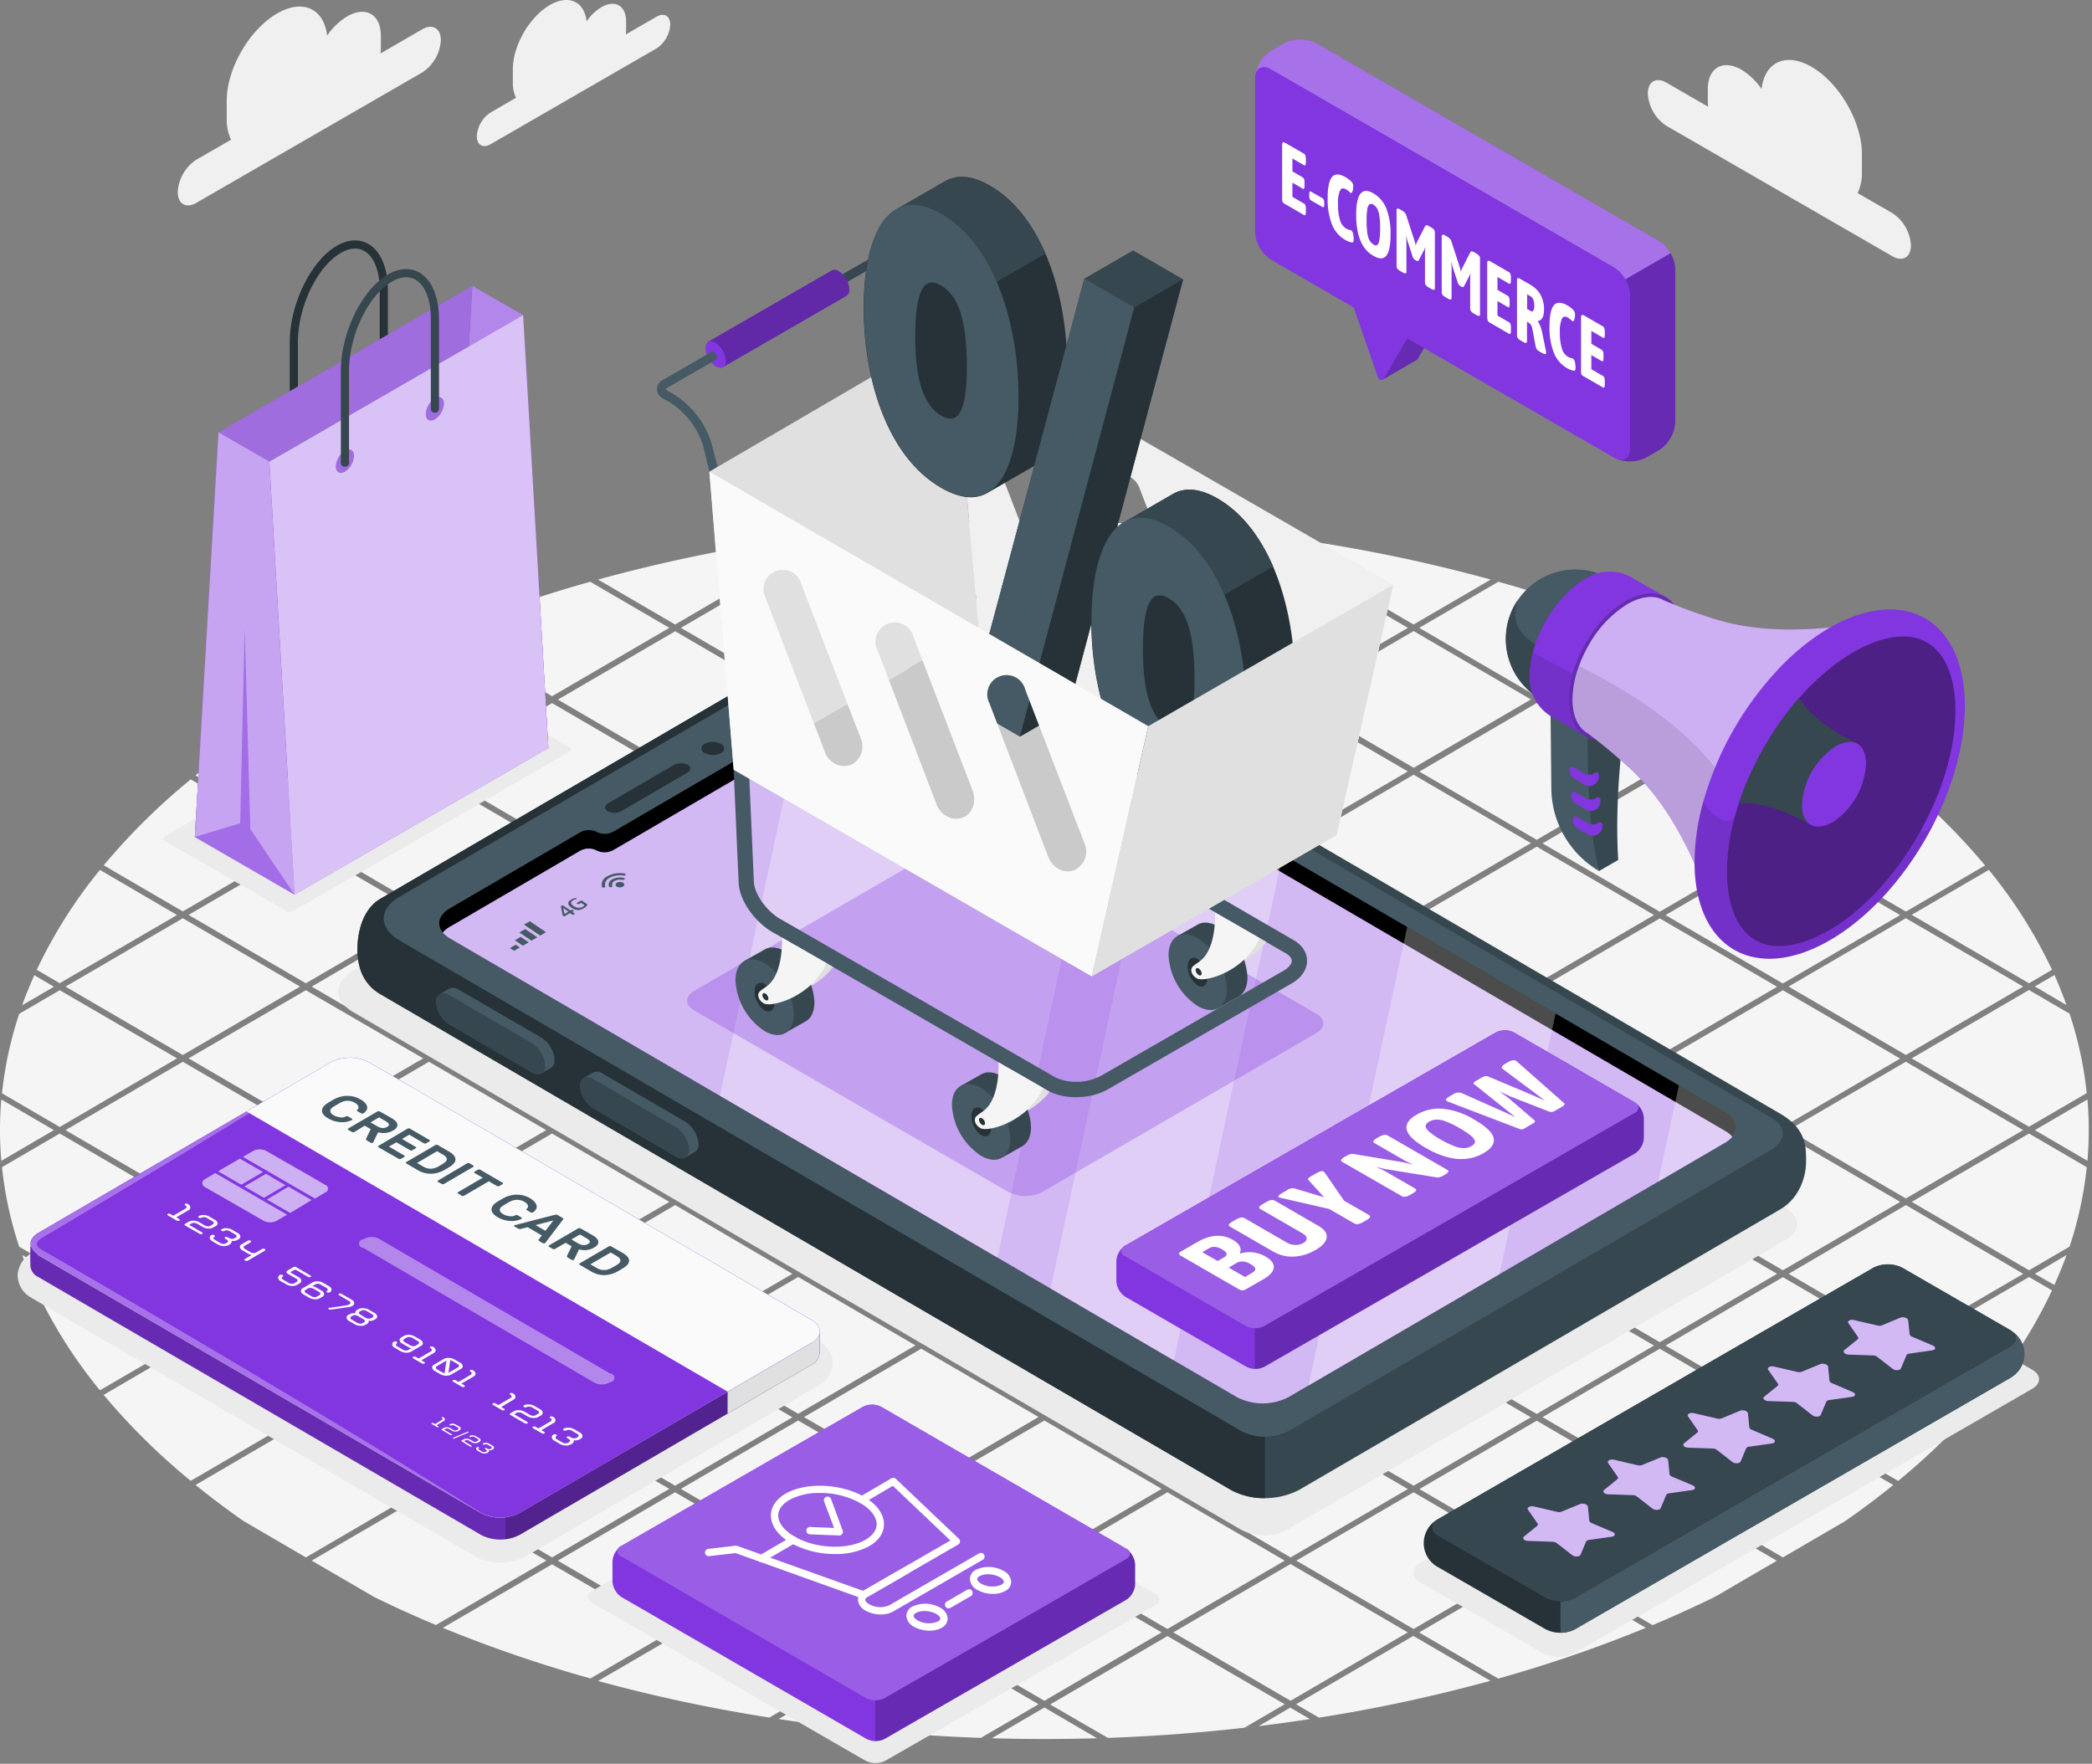
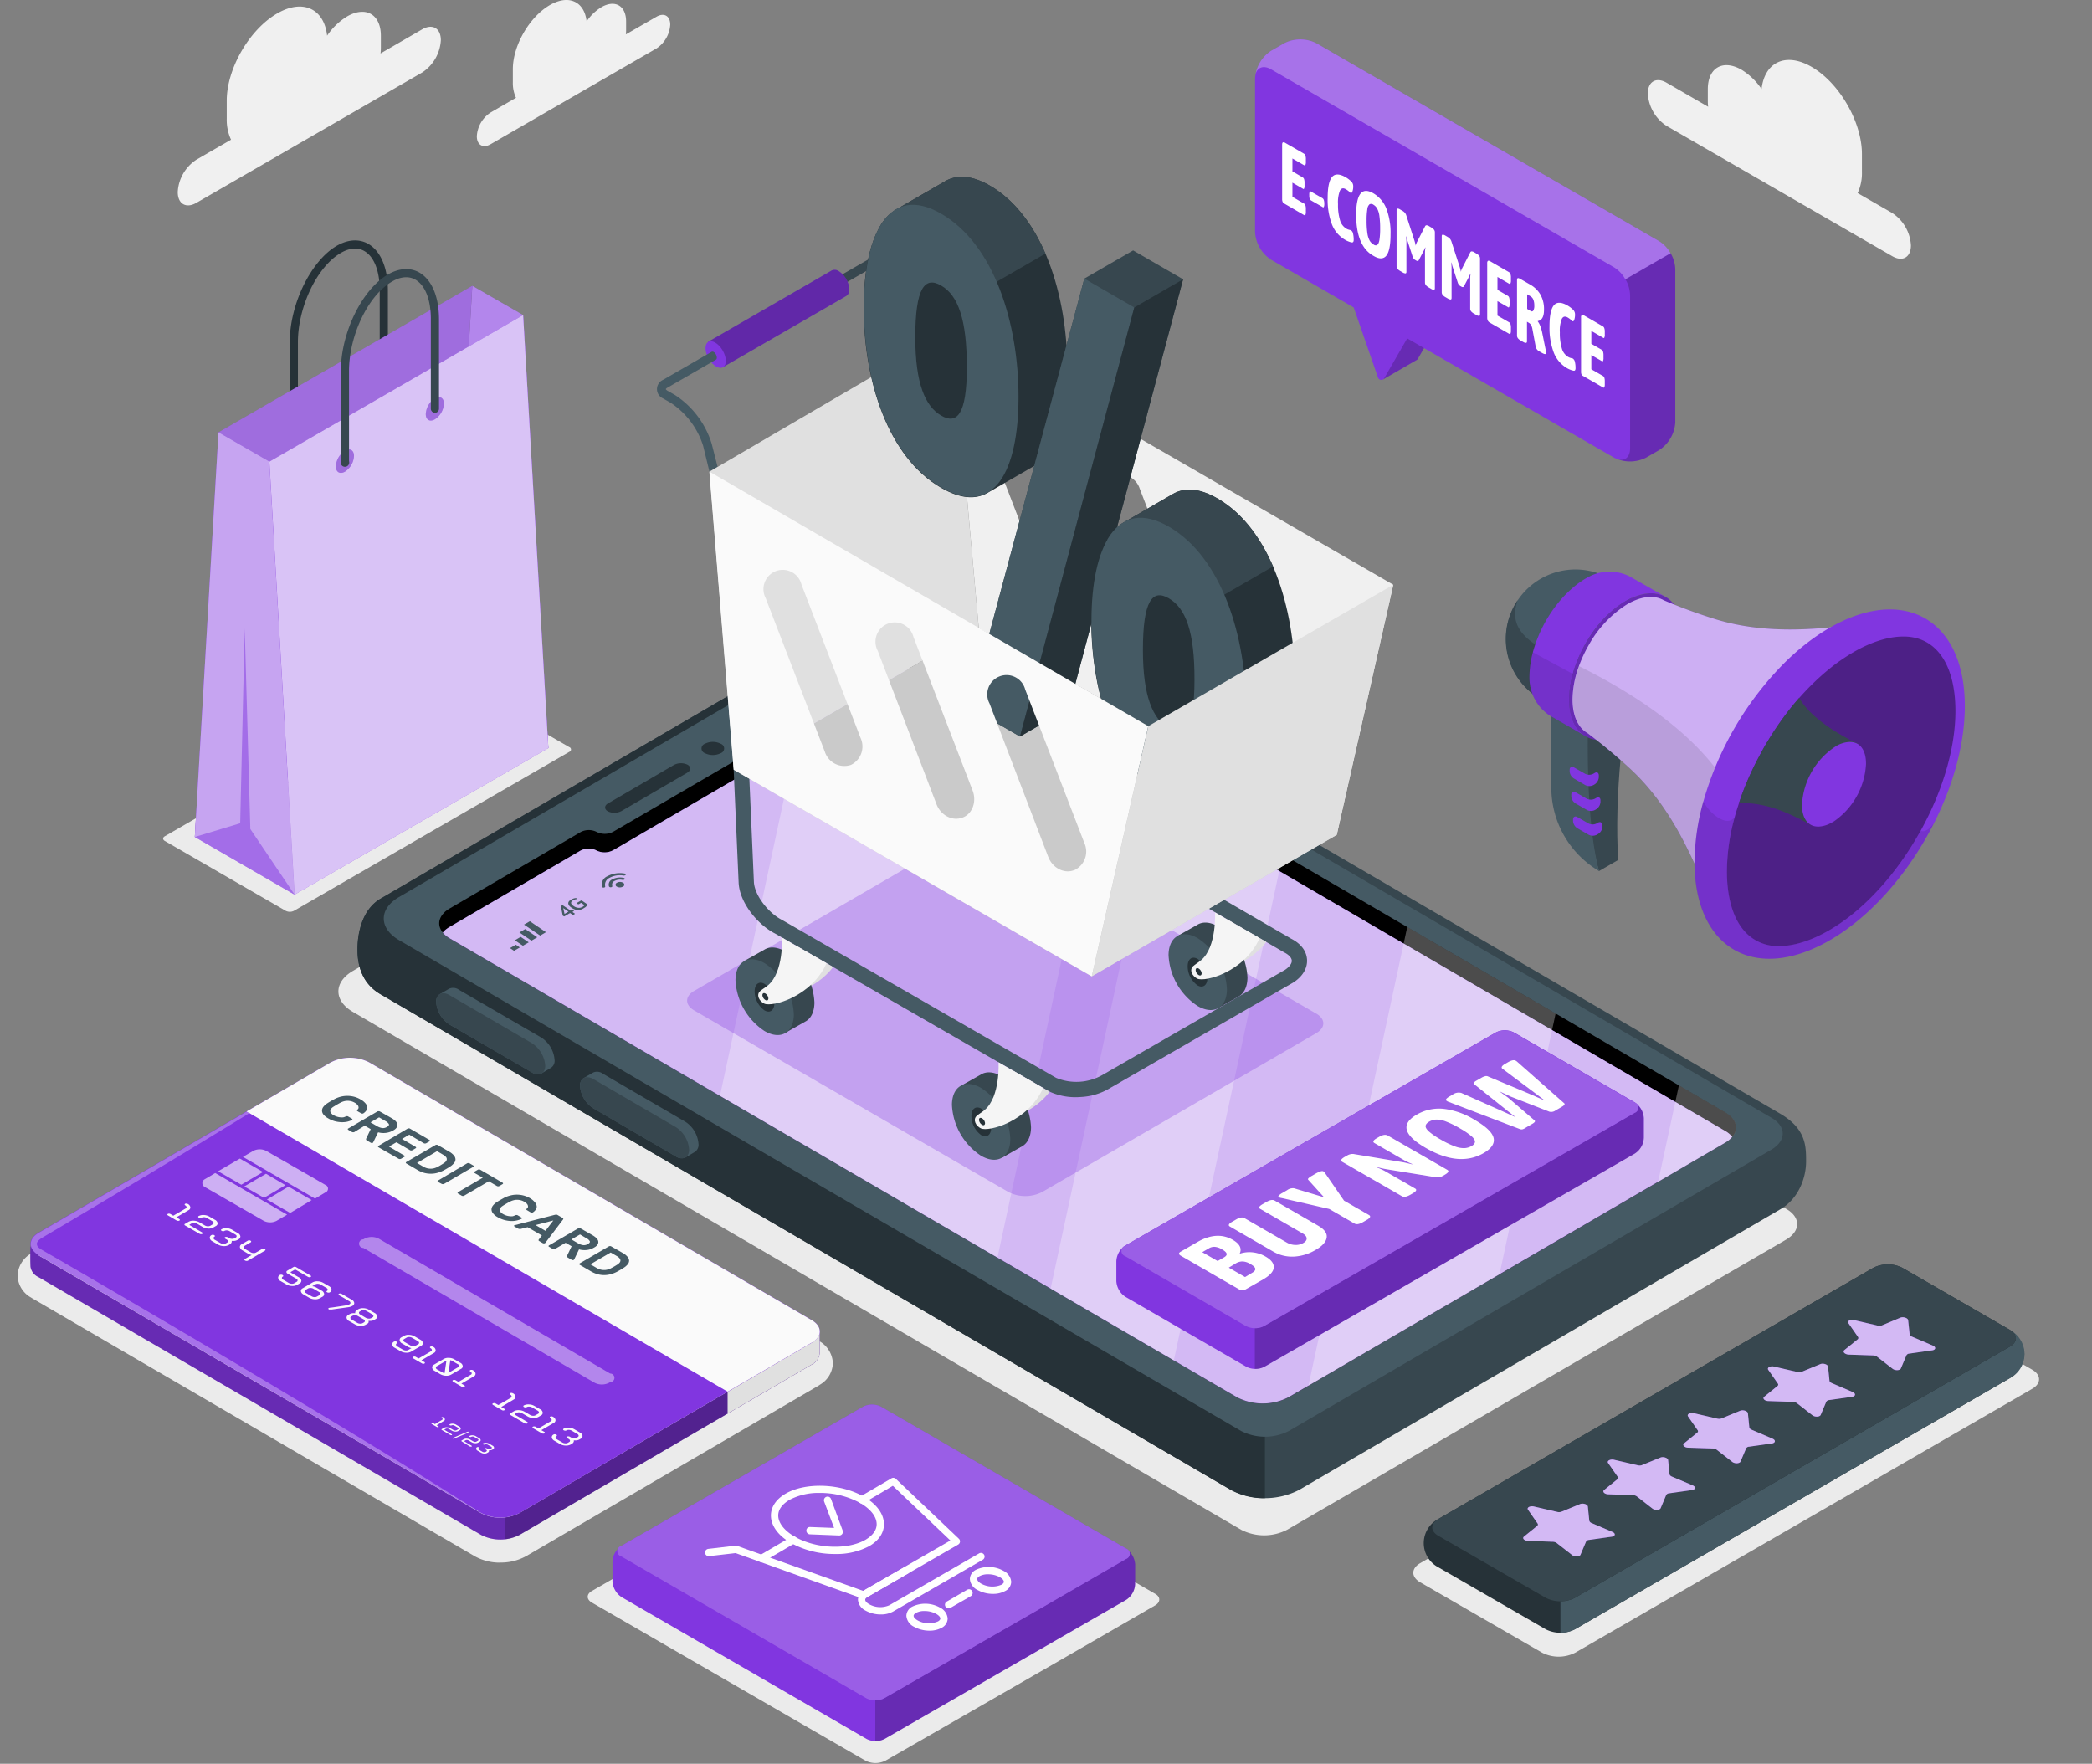
<svg xmlns="http://www.w3.org/2000/svg" width="427" height="360" fill="none">
  <rect width="100%" height="100%" fill="#808080" stroke="none" />
-   <path fill="#F5F5F5" d="m387.849 245.314-23.943-13.954-23.943 13.954 23.943 13.954 23.943-13.954Zm-25.127 14.682-23.943-14.033-23.935 14.033 23.935 13.953 23.943-13.953Zm-25.119 14.646L313.66 260.68l-23.943 13.962 23.943 13.954 23.943-13.954Zm-50.245 29.284-23.943-13.953-23.934 13.918 23.934 13.989 23.943-13.954Zm25.118-14.646-23.943-13.954-23.934 13.954 23.934 13.962 23.943-13.962Zm51.43-87.169-23.943 13.954 23.943 13.954 23.943-13.954-23.943-13.954Zm-49.062-29.977 23.935 13.954 23.943-13.954-23.943-13.962-23.935 13.962Zm-52.622 117.155-23.943-13.954-23.934 13.954 23.934 13.962 23.943-13.962Zm27.486-131.801 23.952 13.927 23.943-13.953-23.943-13.963-23.952 13.989Zm74.189 15.33-23.943 13.954 23.943 13.962 23.943-13.962-23.943-13.954ZM136.622 274.607l-23.943-13.962-23.943 13.962 23.943 13.954 23.943-13.954Zm-98.131-58.586 23.943 13.963 23.943-13.963-23.943-13.91-23.943 13.91Zm25.127-14.646 23.943 13.962 23.934-13.962-23.934-13.954-23.943 13.954Zm50.245-29.284 23.943 13.953 23.934-13.953-23.934-13.963-23.943 13.963Zm-25.127 14.646 23.943 13.954 23.943-13.954-23.943-13.962-23.943 13.962Zm-26.31 72.531 23.942-13.954-23.943-13.954-23.943 13.954 23.943 13.954Zm174.687 44.623-23.943-13.953-23.943 13.953 23.943 13.989 23.943-13.989Zm-98.132-146.464 23.943 13.988 23.935-13.971-23.943-13.954-23.935 13.937Zm73.005 131.8-23.943-13.953-23.935 13.953 23.935 13.963 23.943-13.963Zm52.622-146.464 23.943 13.953 23.934-13.953-23.943-13.954-23.934 13.954ZM111.495 259.996l-23.934-14.033-23.943 14.033 23.943 13.953 23.934-13.953Zm50.245 29.284-23.943-13.954-23.934 13.954 23.943 13.962 23.934-13.962Zm25.119 14.611-23.943-13.953-23.943 13.953 23.951 13.989 23.935-13.989Zm-25.127 14.647-23.935-13.954-23.943 13.954 23.935 13.953 23.943-13.953Zm25.127 14.646-23.943-13.954-23.943 13.954 23.943 13.954 23.943-13.954Zm-50.246-29.293-23.943-13.953-23.943 13.953 23.952 13.989 23.934-13.989Zm-25.127-14.646-23.934-13.954-23.943 13.954 23.943 13.962 23.934-13.962Zm-25.118-14.638-23.943-13.962-23.943 13.962 23.943 13.954 23.943-13.954Zm175.854 43.931-23.943-13.954-23.934 13.954 23.934 13.953 23.943-13.953Zm50.245 0-23.943-13.954-23.934 13.954 23.934 13.953 23.943-13.953Zm-100.49 0-23.943-13.954-23.934 13.954 23.934 13.953 23.943-13.953Zm75.372 14.646-23.943-13.954-23.925 13.954 23.943 13.954 23.925-13.954Zm-50.245 0L213.17 319.23l-23.943 13.954 23.943 13.954 23.934-13.954Zm-199.788-59.27 23.934-13.918-23.934-14.033-23.943 14.033 23.943 13.918ZM239.48 128.151l23.943 13.954 23.943-13.954-23.943-13.953-23.943 13.953Zm-125.609 14.647 23.943 13.953 23.934-13.953-23.934-13.954-23.943 13.954Zm25.118-14.647 23.943 13.954 23.926-13.954-23.943-13.953-23.926 13.953Zm25.127 14.647 23.943 13.953 23.934-13.953-23.934-13.954-23.943 13.954ZM37.316 244.621l23.934-13.953-23.934-13.954-23.943 13.954 23.943 13.953Zm151.911-116.47 23.943 13.954 23.943-13.954-23.943-13.953-23.943 13.953Zm25.127 14.647 23.934 13.953 23.943-13.953-23.934-13.954-23.943 13.954ZM13.373 201.375l23.943 13.962 23.934-13.962-23.934-13.954-23.943 13.954Zm25.118-14.638 23.943 13.954 23.943-13.954-23.943-13.962-23.943 13.962Zm25.127-14.646 23.943 13.953 23.934-13.953-23.934-13.963-23.943 13.963Zm25.118-14.647 23.943 13.971 23.943-13.953-23.943-13.954-23.943 13.936Zm148.377 117.163-23.943-13.962-23.943 13.962 23.943 13.954 23.943-13.954Zm-50.254-29.293-23.943-13.954-23.943 13.954 23.943 13.954 23.943-13.954Zm75.363-14.646-23.943-13.954-23.934 13.954 23.934 13.953 23.943-13.953Zm-25.118 14.646L213.17 231.36l-23.943 13.954 23.943 13.954 23.934-13.954Zm0-29.293-23.934-13.91-23.943 13.954 23.943 13.919 23.934-13.963Zm-25.127 14.647-23.934-13.954-23.943 13.954 23.934 13.953 23.943-13.953Zm75.372-14.647-23.934-13.91-23.934 13.91 23.943 13.954 23.925-13.954Zm0 29.293-23.943-13.954-23.925 13.954 23.943 13.954 23.925-13.954Zm-73.004-43.939 23.934 13.962 23.943-13.962-23.934-13.954-23.943 13.954Zm25.136-14.647 23.943 13.963 23.943-13.963-23.943-13.953-23.943 13.953Zm98.131 29.293-23.952-13.91-23.943 13.954 23.943 13.954 23.952-13.998Zm-25.127 14.647-23.943-13.954-23.934 13.954 23.934 13.953 23.943-13.953Zm-123.258-43.94 23.943 13.963 23.943-13.963-23.943-13.953-23.943 13.953Zm232.563 18.418a91.242 91.242 0 0 0-2.447-6.139l-4.008 2.333 6.455 3.806Zm-34.362-46.079-.991-.807.982.807h.009Zm17.751 17.558.763.938-.763-.938Zm-218.32 39.396-23.935-13.91-23.943 13.954 23.943 13.962 23.935-14.006Zm234.94-10.866c.122.333.263.675.377 1.017-.132-.342-.272-.684-.369-1.017h-.008Zm-7.657-4.464 4.701-2.746a98.704 98.704 0 0 0-12.901-20.391l-15.734 9.165 23.934 13.972Zm-300.279 29.977 23.943 13.953 23.934-13.953-23.934-13.954-23.943 13.954Zm250.043-59.253 22.513-13.155a167.004 167.004 0 0 0-9.805-7.376l-12.708-7.411-23.943 13.962 23.943 13.98Zm25.118 14.647 16.155-9.42a132.792 132.792 0 0 0-17.778-17.54l-22.311 13.015 23.934 13.945Zm-76.548 73.934-23.943-14.033-23.934 14.033 23.934 13.953 23.943-13.953Zm26.311-72.54-23.934 13.954 23.934 13.962 23.943-13.962-23.943-13.954Zm23.943 43.247-23.943-13.954-23.934 13.954 23.934 13.953 23.943-13.953Zm-75.363 43.939-23.943-13.962-23.943 13.927 23.943 13.954 23.943-13.919Zm2.359-87.879 23.943 13.963 23.943-13.963-23.943-13.953-23.943 13.953Zm-125.618-14.672 23.943 13.953 23.935-13.953-23.935-13.963-23.943 13.963Zm173.495 73.223L313.66 231.36l-23.943 13.954 23.943 13.954 23.943-13.954Zm-123.249-73.223 23.943 13.953 23.934-13.953-23.943-13.963-23.934 13.963Zm-25.127-14.647 23.943 13.971 23.943-13.953-23.943-13.98-23.943 13.962Zm50.245 0 23.943 13.971 23.943-13.953-23.943-13.963-23.943 13.945Zm25.127 14.647 23.934 13.953 23.943-13.953-23.943-13.963-23.934 13.963Zm-77.74 102.516-23.943-13.962-23.943 13.962 23.943 13.954 23.943-13.954ZM63.618 230.668l23.943 13.953 23.934-13.953-23.934-13.954-23.943 13.954Zm25.118-14.647 23.943 13.963 23.943-13.963-23.943-13.91-23.943 13.91Zm47.886 29.293-23.943-13.954-23.943 13.954 23.943 13.954 23.943-13.954Zm2.359-58.577 23.943 13.954 23.935-13.963-23.943-13.953-23.935 13.962Zm-25.118 14.638 23.943 13.962 23.934-13.962-23.934-13.954-23.943 13.954Zm148.368 58.621-23.943-14.033-23.934 14.033 23.934 13.953 23.943-13.953Zm-100.491 0-23.934-14.033-23.943 14.033 23.934 13.953 23.943-13.953Zm50.246 0-23.943-14.033-23.935 14.033 23.935 13.953 23.943-13.953Zm125.617 43.93-23.943-13.953-23.943 13.953 23.943 13.954 23.943-13.954ZM164.108 201.375l23.943 13.962 23.935-13.962-23.935-13.954-23.943 13.954Zm100.491 0 23.934 13.962 23.943-13.962-23.943-13.954-23.934 13.954ZM88.964 331.676l1.377.578-1.377-.578Zm31.503 10.927 1.596.439-1.587-.456-.009.017Zm-32.906-38.019-23.943 13.954 12.734 7.411a217.052 217.052 0 0 0 12.638 5.727l22.531-13.156-23.96-13.936Zm69.479 45.983c.622.105 1.245.193 1.876.289l-1.885-.28.009-.009Zm12.366 1.754 2.973.36c-.991-.106-1.982-.228-2.973-.351v-.009Zm30.801 2.394 1.798.062-1.798-.062Zm2.237.07c7.144.211 14.298.211 21.461 0l-10.735-6.27-10.726 6.27Zm-14.401-20.891-23.935 13.954 8.236 4.797a353.631 353.631 0 0 0 27.863 2.07l11.779-6.867-23.943-13.954Zm-29.109 16.971c3.467.526 6.946 1.003 10.437 1.43l-6.447-3.763-3.99 2.333Zm-46.255-31.573-22.294 12.962a274.816 274.816 0 0 0 30.144 10.332l16.137-9.402-23.987-13.892Zm25.118 14.646-15.725 9.165a321.861 321.861 0 0 0 34.968 7.464l4.692-2.736-23.935-13.893Zm100.491 0-23.934 13.954 11.778 6.823a358.018 358.018 0 0 0 27.864-2.07l8.235-4.797-23.943-13.91Zm-226.1-73.232-4.692 2.736a98.412 98.412 0 0 0 12.902 20.33l15.734-9.165-23.943-13.901Zm26.724 41.563.99.806-.99-.806Zm163.523 52.508h-.43.43ZM6.997 262.293l.49 1.097c-.166-.36-.324-.728-.482-1.097h-.008Zm-2.465-6.139c.728 2.044 1.57 4.078 2.482 6.139l3.99-2.297-6.472-3.842Zm32.784 19.111L21.16 284.71a133.184 133.184 0 0 0 17.768 17.541l22.32-13.015-23.933-13.971Zm216.627 77.363 2.57-.307-2.535.281-.035.026Zm-27.811 2.087c-.736 0-1.482.062-2.227.079.745-.035 1.491-.079 2.227-.079ZM86.377 303.891l-23.943-13.953-22.514 13.155a167.253 167.253 0 0 0 9.806 7.376l12.708 7.411 23.943-13.989Zm303.831-58.577 23.943 13.954 8.27-4.824a76.169 76.169 0 0 0 3.508-16.216l-11.787-6.868-23.934 13.954Zm29.117 16.971c.877-2.026 1.754-4.061 2.482-6.14l-6.472 3.851 3.99 2.289Zm-29.117 12.322 15.734 9.165a98.458 98.458 0 0 0 12.901-20.391l-4.692-2.736-23.943 13.962Zm-50.245 29.284 23.943 13.989 12.708-7.411a166.875 166.875 0 0 0 9.823-7.367l-22.531-13.156-23.943 13.945Zm81.844-47.711a49.48 49.48 0 0 0 .614-1.754c-.193.579-.403 1.158-.614 1.754Zm-56.717 33.065 22.338 13.024a132.656 132.656 0 0 0 17.751-17.541l-16.155-9.419-23.934 13.936Zm53.762-25.855.491-1.097c-.158.369-.316.737-.483 1.097h-.008Zm7.218-38.984-10.735 6.262 10.735 6.262a72.953 72.953 0 0 0 0-12.524Zm-.132-1.298.132 1.298-.132-1.298ZM36.132 245.314 12.189 231.36.41 238.228a76.521 76.521 0 0 0 3.508 16.234l8.244 4.806 23.97-13.954Zm378.001-43.246-23.943 13.953 23.943 13.954 11.788-6.867a76.18 76.18 0 0 0-3.509-16.217l-8.279-4.823Zm11.788 36.16.131-1.298-.131 1.298ZM264.546 347.857l4.675 2.727a321.494 321.494 0 0 0 34.985-7.516l-15.725-9.165-23.935 13.954Zm-7.656 4.464c3.508-.433 6.999-.915 10.472-1.447l-4-2.333-6.472 3.78Zm47.36-9.253 1.07-.298-1.079.298h.009Zm-36.836 7.815c.623-.097 1.254-.185 1.877-.29-.614.097-1.237.202-1.859.29h-.018Zm-10.524 1.438-.404.044.404-.044Zm96.474-28.065-3.359 1.666h-.053l3.412-1.666Zm-14.647-19.663-23.934 13.953 22.531 13.156a247.68 247.68 0 0 0 12.691-5.762l12.655-7.376-23.943-13.971Zm47.658-1.509.991-.807-.991.807Zm-96.719 30.109 16.155 9.419a274.587 274.587 0 0 0 30.126-10.358l-22.338-13.015-23.943 13.954Zm46.281-.939 1.377-.57-1.377.57Zm-47.404-204.787 15.743-9.174a322.317 322.317 0 0 0-34.976-7.525l-4.701 2.763 23.934 13.936Zm-50.236 0 23.934-13.936-8.27-4.824a365.835 365.835 0 0 0-27.829-2.043l-11.778 6.867 23.943 13.936Zm100.482 29.284 23.943-13.953-12.735-7.411a215.96 215.96 0 0 0-12.638-5.727l-22.531 13.155 23.961 13.936Zm23.943 132.494-23.943-13.954-23.935 13.954 23.935 13.962 23.943-13.962Zm-49.062-147.14 22.294-13.015a271.814 271.814 0 0 0-30.117-10.349l-16.155 9.41 23.978 13.954Zm-46.246-31.617a387.467 387.467 0 0 0-10.524-1.447l6.481 3.78 4.043-2.333Zm-95.035-1.807-2.973.36 2.973-.36Zm-2.973.36c-3.508.432-7.017.912-10.525 1.438l4.008 2.342 6.517-3.78Zm18.645 18.417 23.935-13.927-11.779-6.867a365.77 365.77 0 0 0-27.828 2.043l-8.271 4.824 23.943 13.927Zm12.156-20.829 2.087-.07-2.087.07Zm23.68-.079a364.187 364.187 0 0 0-21.47 0l10.753 6.271 10.717-6.271Zm165.119 110.155-23.934 13.954 23.934 13.953 23.943-13.953-23.943-13.954Zm0-29.293-23.934 13.954 23.934 13.962 23.943-13.962-23.943-13.954Zm-132.099-78.336-2.973-.36 2.973.36Zm156.06 150.92-23.943-14.033-23.934 14.033 23.934 13.953 23.943-13.953Zm-25.118 14.646-23.943-13.962-23.943 13.962 23.943 13.954 23.943-13.954ZM335.998 129.09l.386.157-.386-.157ZM269.3 110.768c-.623-.105-1.246-.193-1.877-.289l1.877.281v.008Zm68.075 18.892-1-.413 1 .413Zm-31.503-10.919-1.596-.448 1.596.448Zm-144.132-5.263-4.7-2.71a319.435 319.435 0 0 0-34.968 7.525l15.734 9.174 23.934-13.989ZM.27 236.93c0 .193 0 .385.061.578 0-.193-.044-.385-.061-.578Zm3.648 17.54c.114.351.237.693.369 1.044-.123-.342-.229-.684-.343-1.026l-.026-.018ZM.41 238.254l-.079-.719c.026.21.053.456.07.693l.009.026Zm35.73-51.491-15.742-9.209a98.603 98.603 0 0 0-12.893 20.391l4.684 2.737 23.951-13.919ZM7.488 197.945l-.491 1.097c.166-.369.342-.719.508-1.088l-.017-.009Zm53.762-25.854-22.32-13.016a131.548 131.548 0 0 0-17.76 17.541l16.146 9.411 23.934-13.936ZM.27 224.414l.131-1.306-.131 1.306Zm35.862-8.393-23.943-13.91-8.27 4.824A76.19 76.19 0 0 0 .41 223.151l11.787 6.876 23.935-14.006ZM6.997 199.042c-.877 2.026-1.755 4.069-2.465 6.139l6.473-3.78-4.008-2.359Zm-3.079 7.849c.193-.579.404-1.157.614-1.754-.21.597-.42 1.175-.614 1.754Zm34.994-47.824.666-.562-.666.562Zm50.052-29.407.272-.123-.272.123Zm-1.403 27.091 23.934-13.953-22.522-13.156a228.103 228.103 0 0 0-12.62 5.745l-12.709 7.411 23.917 13.953Zm25.118-14.646 23.943-13.954-16.146-9.41a274.679 274.679 0 0 0-30.091 10.349l22.294 13.015ZM.269 224.414a72.74 72.74 0 0 0 0 12.516l10.736-6.262L.27 224.414Zm62.165-52.999 23.943-13.953-23.943-13.954-12.708 7.385a166.26 166.26 0 0 0-9.823 7.367l22.53 13.155Zm-41.273 5.262-.57.693.578-.684-.008-.009Zm100.937-58.331-1.604.447 1.596-.447h.008Z" />
  <path fill="#F0F0F0" d="m340.155 16.877 8.498 4.911a9.796 9.796 0 0 1-.07-1.123v-2.464c0-4.385 3.079-6.14 6.876-3.973a13.44 13.44 0 0 1 4.096 3.947c.623-5.517 4.946-7.57 10.2-4.535 5.683 3.28 10.287 11.253 10.287 17.813v3.683a9.632 9.632 0 0 1-.877 4.272l7.069 4.078a8.429 8.429 0 0 1 3.807 6.604c0 2.43-1.702 3.411-3.807 2.201l-46.079-26.6a8.444 8.444 0 0 1-3.815-6.613c0-2.43 1.71-3.412 3.815-2.201ZM86.166 5.993l-8.498 4.92c.044-.375.068-.753.07-1.13V7.308c0-4.385-3.079-6.14-6.876-3.964a13.303 13.303 0 0 0-4.096 3.938c-.623-5.517-4.947-7.57-10.2-4.535-5.657 3.28-10.288 11.253-10.288 17.813v3.683a9.646 9.646 0 0 0 .878 4.272l-7.07 4.078a8.429 8.429 0 0 0-3.806 6.604c0 2.43 1.702 3.42 3.807 2.201l46.079-26.6a8.437 8.437 0 0 0 3.815-6.604c0-2.43-1.71-3.42-3.815-2.202ZM133.997 3.416l-6.254 3.604c.035-.273.053-.548.053-.824V4.381c0-3.22-2.263-4.526-5.052-2.912a9.794 9.794 0 0 0-3.008 2.894c-.456-4.052-3.64-5.56-7.499-3.333-4.174 2.412-7.56 8.27-7.56 13.094v2.71a7.172 7.172 0 0 0 .641 3.131l-5.184 3a6.192 6.192 0 0 0-2.806 4.859c0 1.754 1.254 2.508 2.806 1.613l33.863-19.549a6.23 6.23 0 0 0 2.806-4.858c0-1.79-1.263-2.509-2.806-1.614Z" />
  <path fill="#EBEBEB" d="m314.766 337.33-24.899-14.375c-1.859-1.079-1.859-2.815 0-3.894l93.29-53.867a7.482 7.482 0 0 1 6.744 0l24.899 14.374c1.86 1.079 1.86 2.824 0 3.894l-42.027 24.277-51.254 29.591a7.434 7.434 0 0 1-6.753 0ZM120.813 327.102l55.815 32.258a4.554 4.554 0 0 0 4.122 0l35.379-20.339 19.637-11.34c1.14-.658 1.14-1.754 0-2.377l-55.814-32.257a4.557 4.557 0 0 0-4.122 0l-55.017 31.679c-1.14.657-1.14 1.719 0 2.376ZM364.631 246.767 182.067 140.33a11.691 11.691 0 0 0-10.612 0l-99.412 57.831c-3.964 2.307-3.964 6.087 0 8.385l181.301 105.7a10.255 10.255 0 0 0 9.349 0l101.938-59.27c2.92-1.754 2.92-4.508 0-6.209ZM58.321 185.91l-24.68-14.261c-.464-.272-.464-.701 0-.965l56.201-32.45a1.868 1.868 0 0 1 1.666 0l24.689 14.261a.505.505 0 0 1 .347.482.507.507 0 0 1-.347.483l-56.21 32.45a1.868 1.868 0 0 1-1.666 0ZM102.142 318.946a10.52 10.52 0 0 1-5.263-1.315l-90.422-52.71-.079-.061a5.264 5.264 0 0 1-2.78-4.534 5.4 5.4 0 0 1 2.956-4.579l59.638-34.774a11.274 11.274 0 0 1 10.525 0l90.334 52.675a5.417 5.417 0 0 1 2.947 4.587 5.269 5.269 0 0 1-2.631 4.385 3.63 3.63 0 0 1-.369.245l-45.132 26.311-14.48 8.446a10.603 10.603 0 0 1-5.262 1.307l.018.017Z" />
  <path fill="#263238" d="M75.19 49.793c-1.869-1.078-4.158-.947-6.456.377-5.262 3.061-9.594 11.884-9.594 19.69v18.418a.833.833 0 1 0 1.666 0V69.86c0-7.27 3.929-15.445 8.77-18.242 1.754-1.026 3.438-1.158 4.789-.378 1.99 1.15 3.14 4.07 3.14 8.017v18.312a.878.878 0 1 0 1.666 0V59.257c-.009-4.552-1.456-7.999-3.982-9.464Z" />
  <path fill="#8136E0" d="m111.928 152.699-5.149-88.388-10.366-5.964-4.841 82.591 20.356 11.761Z" />
  <path fill="#fff" d="m111.928 152.699-5.149-88.388-10.366-5.964-4.841 82.591 20.356 11.761Z" opacity=".4" />
  <path fill="#8136E0" d="m44.595 88.245-4.832 82.591 51.789-29.898 4.84-82.59-51.797 29.897Z" />
  <path fill="#fff" d="m44.595 88.245-4.832 82.591 51.789-29.898 4.84-82.59-51.797 29.897Z" opacity=".3" />
  <path fill="#000" d="m44.595 88.245-4.832 82.591 51.789-29.898 4.84-82.59-51.797 29.897Z" opacity=".05" />
  <path fill="#8136E0" d="m44.595 88.243 10.376 5.964 5.148 88.388-20.356-11.761 4.832-82.59Z" />
  <path fill="#fff" d="m44.595 88.243 10.376 5.964 5.148 88.388-20.356-11.761 4.832-82.59Z" opacity=".55" />
  <path fill="#8136E0" d="m60.119 182.595-9.025-13.383-1.149-40.949-.92 39.773-9.262 2.798 20.356 11.761Z" opacity=".5" />
  <path fill="#8136E0" d="M106.773 64.307 54.983 94.23l5.15 88.361 51.788-29.898-5.148-88.387Zm-36.37 31.968c-1.027.578-1.851.096-1.851-1.088a4.079 4.079 0 0 1 1.85-3.201c1.017-.588 1.85-.105 1.85 1.087a4.071 4.071 0 0 1-1.85 3.202Zm18.355-10.683c-1.026.588-1.85.097-1.85-1.079a4.061 4.061 0 0 1 1.85-3.2c1.018-.597 1.851-.106 1.851 1.078a4.061 4.061 0 0 1-1.85 3.201Z" />
  <path fill="#fff" d="M106.773 64.307 54.983 94.23l5.15 88.361 51.788-29.898-5.148-88.387Zm-36.37 31.968c-1.027.578-1.851.096-1.851-1.088a4.079 4.079 0 0 1 1.85-3.201c1.017-.588 1.85-.105 1.85 1.087a4.071 4.071 0 0 1-1.85 3.202Zm18.355-10.683c-1.026.588-1.85.097-1.85-1.079a4.061 4.061 0 0 1 1.85-3.2c1.018-.597 1.851-.106 1.851 1.078a4.061 4.061 0 0 1-1.85 3.201Z" opacity=".7" />
  <path fill="#37474F" d="M85.623 55.643c-1.868-1.079-4.157-.938-6.455.386-5.262 3.052-9.595 11.884-9.595 19.68v18.418a.877.877 0 1 0 1.667 0V75.71c0-7.262 3.929-15.445 8.77-18.234 1.754-1.035 3.438-1.166 4.789-.386 1.99 1.15 3.14 4.078 3.14 8.025V83.42a.833.833 0 1 0 1.666 0V65.15c-.009-4.56-1.456-8.016-3.982-9.507ZM189.806 126.15 363.38 227.324c5.262 3.096 5.262 6.604 5.262 9.753s-1.403 7.516-5.262 9.753l-98.228 57.279a15.223 15.223 0 0 1-13.892 0L77.669 202.934c-3.842-2.236-4.71-5.99-4.71-9.139 0-3.148.877-8.13 4.71-10.366l98.228-57.279a12.957 12.957 0 0 1 13.909 0Z" />
  <path fill="#263238" d="M184.737 130.483 83.703 189.385 258.18 291.05v14.743a14.022 14.022 0 0 1-6.946-1.684L77.669 202.935c-3.842-2.237-4.71-5.99-4.71-9.139 0-3.148.877-8.13 4.71-10.366l98.228-57.28a13.161 13.161 0 0 1 8.823-1.868v6.201h.017Z" />
  <path fill="#455A64" d="M361.592 228.157 188.387 127.184a12.16 12.16 0 0 0-11.051 0l-95.912 55.92c-4.123 2.403-4.123 6.341 0 8.77l171.898 100.201a10.717 10.717 0 0 0 9.744 0l98.535-57.446c3.034-1.824 3.034-4.701-.009-6.472ZM139.84 228.929a5.923 5.923 0 0 1 2.736 4.587 1.75 1.75 0 0 1-.754 1.613c-.333.185-1.579.939-1.921 1.123a1.982 1.982 0 0 1-1.973-.228l-16.787-9.788a5.913 5.913 0 0 1-2.745-4.587 1.76 1.76 0 0 1 .693-1.578c.342-.211 1.64-.965 1.982-1.158a1.984 1.984 0 0 1 1.974.228l16.795 9.788Z" />
  <path fill="#37474F" d="m137.919 230.043-16.786-9.788c-1.518-.877-2.745-.263-2.745 1.395a5.91 5.91 0 0 0 2.745 4.587l16.786 9.787c1.509.877 2.736.263 2.736-1.394a5.924 5.924 0 0 0-2.736-4.587Z" />
  <path fill="#455A64" d="M110.462 211.758a5.954 5.954 0 0 1 2.736 4.596 1.693 1.693 0 0 1-.754 1.605c-.324.184-1.57.938-1.912 1.131a1.995 1.995 0 0 1-1.982-.228l-16.786-9.735a5.96 5.96 0 0 1-2.737-4.587 1.754 1.754 0 0 1 .693-1.579c.334-.219 1.632-.973 1.974-1.166a1.998 1.998 0 0 1 1.982.228l16.786 9.735Z" />
  <path fill="#37474F" d="m108.541 212.906-16.786-9.788c-1.509-.877-2.736-.254-2.736 1.404a5.956 5.956 0 0 0 2.736 4.587l16.786 9.787c1.518.877 2.745.255 2.745-1.394a5.94 5.94 0 0 0-2.745-4.596Z" />
  <path fill="#000" d="m192.913 134.228 159.251 92.834c2.903 1.693 2.912 4.455 0 6.139l-89.141 51.982a11.498 11.498 0 0 1-10.525 0l-160.663-93.65c-2.36-1.377-2.816-3.446-1.334-5.087l.36-.377c.305-.252.63-.478.974-.675l25.074-14.62 1.631-.956a3.592 3.592 0 0 1 3.272 0 3.697 3.697 0 0 0 3.385-.07l29.223-17.032c.956-.562 1.017-1.447.114-1.974-.904-.526-.877-1.271-.176-1.806l.167-.105 24.557-14.296.517-.307a14.67 14.67 0 0 1 13.314 0Z" />
  <path fill="#8136E0" d="M121.786 173.606a3.55 3.55 0 0 0-3.271 0l-1.631.947-25.075 14.62c-.343.2-.669.429-.973.684l-.36.368c0 .044-.061.097-.096.132.406.471.89.868 1.43 1.175l160.663 93.65a11.498 11.498 0 0 0 10.525 0l89.15-51.973a5.43 5.43 0 0 0 1.421-1.175 5.16 5.16 0 0 0-1.43-1.184l-159.252-92.834a14.657 14.657 0 0 0-13.339 0l-.518.307-23.89 13.918v3.21a1.298 1.298 0 0 1-.754 1.052l-29.223 17.032a3.708 3.708 0 0 1-3.377.071Z" />
  <path fill="#fff" d="M121.786 173.606a3.55 3.55 0 0 0-3.271 0l-1.631.947-25.075 14.62c-.343.2-.669.429-.973.684l-.36.368c0 .044-.061.097-.096.132.406.471.89.868 1.43 1.175l160.663 93.65a11.498 11.498 0 0 0 10.525 0l89.15-51.973a5.43 5.43 0 0 0 1.421-1.175 5.16 5.16 0 0 0-1.43-1.184l-159.252-92.834a14.657 14.657 0 0 0-13.339 0l-.518.307-23.89 13.918v3.21a1.298 1.298 0 0 1-.754 1.052l-29.223 17.032a3.708 3.708 0 0 1-3.377.071Z" opacity=".65" />
  <path fill="#455A64" d="M116.907 186.702a.289.289 0 0 1-.123-.053l-.43-.289-1.114.649a.15.15 0 0 1-.175 0l-.158-.105-.07-.062a.273.273 0 0 1 0-.07l-.351-1.754v-.07l.061-.062.158-.087a.201.201 0 0 1 .141 0 .226.226 0 0 1 .131.052l1.491 1.009.246-.14a.175.175 0 0 1 .131 0 .254.254 0 0 1 .132.052l.096.07s.07.053.07.079c0 .027 0 .053-.07.079l-.245.141.429.289c.044 0 .071.061.071.088 0 .026 0 .052-.079.079l-.185.105a.263.263 0 0 1-.157 0Zm-.877-.632-1.062-.719.255 1.193.807-.474ZM117.957 185.754a2.628 2.628 0 0 1-1.307-.482c-.421-.281-.64-.57-.658-.877-.017-.307.184-.544.579-.772.156-.097.324-.174.5-.228.159-.052.324-.085.491-.096a.108.108 0 0 1 .079 0 .079.079 0 0 1 0 .043l.088.185h-.062a1.707 1.707 0 0 0-.71.236c-.263.158-.395.334-.386.527.009.193.175.412.5.631.281.205.61.332.956.368a1.44 1.44 0 0 0 .877-.192c.087-.052.169-.11.245-.176a.645.645 0 0 0 .15-.175l-.693-.465-.465.272a.247.247 0 0 1-.132 0l-.131-.053-.097-.07c-.044 0-.07-.061-.07-.088 0-.026 0-.044.07-.07l.746-.43a.227.227 0 0 1 .149-.043c.053.01.104.031.149.061l.991.675a.244.244 0 0 1 .07.062c.007.009.01.019.01.03a.05.05 0 0 1-.01.031 1.303 1.303 0 0 1-.658.658 2.186 2.186 0 0 1-1.271.438ZM127.195 180.185a.429.429 0 0 1 .141.635.432.432 0 0 1-.194.146 1.263 1.263 0 0 1-1.236 0 .423.423 0 0 1 0-.781 1.258 1.258 0 0 1 1.289 0Z" />
  <path fill="#455A64" d="M124.973 179.492a1.148 1.148 0 0 0-.667 1.438.351.351 0 0 0 .36.167c.21 0 .359-.141.307-.272a.817.817 0 0 1 .465-1.018 2.402 2.402 0 0 1 1.648-.21c.193 0 .413-.044.448-.175 0-.106-.07-.202-.228-.237a3.42 3.42 0 0 0-2.333.307Z" />
  <path fill="#455A64" d="M123.981 178.841a1.917 1.917 0 0 0-1.131 2.14c0 .114.184.193.368.185.202 0 .351-.132.307-.255a1.552 1.552 0 0 1 .921-1.754 4.386 4.386 0 0 1 2.842-.447c.201 0 .394-.053.429-.176 0-.114-.087-.219-.263-.245a5.433 5.433 0 0 0-3.473.552ZM104.918 194.068l-.824-.553 1.184-.693.824.562-1.184.684ZM106.727 193.033l-1.64-1.114 1.184-.693 1.648 1.114-1.192.693ZM108.478 191.998l-2.464-1.675 1.184-.693 2.464 1.675-1.184.693ZM110.251 190.961l-3.289-2.237 1.184-.693 3.289 2.237-1.184.693ZM182.084 145.768a1.084 1.084 0 0 0-.675.097l-4.438 2.578c-.289.167-.237.483.123.72l1.491 1.017c.221.144.474.231.736.254.114.013.229.013.342 0a.876.876 0 0 0 .334-.105l4.438-2.578c.289-.167.236-.483-.114-.72l-1.5-1.017a1.615 1.615 0 0 0-.737-.246Zm-2.789 4.5a.775.775 0 0 1-.316-.132l-1.499-1.009c-.255-.175-.299-.429-.088-.552l4.438-2.579a.421.421 0 0 1 .175-.061h.114a.873.873 0 0 1 .307.123l1.5 1.017c.263.176.298.43.088.553l-4.438 2.578a.446.446 0 0 1-.281.062Z" />
  <path fill="#455A64" d="m178.468 148.26 1.754 1.201-.693.404a.31.31 0 0 1-.228 0l-1.315-.877c-.193-.132-.22-.325-.07-.413l.552-.315ZM178.813 148.075l.833-.491 1.763 1.202-.834.482-1.762-1.193ZM179.956 147.402l.833-.482 1.772 1.201-.842.483-1.763-1.202ZM182.076 146.32l1.271.878c.237.157.167.377-.175.578l-.281.167-1.754-1.202.658-.385a.377.377 0 0 1 .281-.036ZM182.972 145.98c.122-.079.473 0 .78.245l.272.184c.307.211.465.439.351.518l-.219.14-1.404-.956.22-.131ZM170.711 153.338l3.508-3.061 1.57 2.745-2.245-.728-2.833 1.044Z" />
  <path fill="#263238" d="m124.138 163.958 13.402-7.815a3.106 3.106 0 0 1 2.806-.052c.746.438.71 1.175-.096 1.64l-13.393 7.805a3.072 3.072 0 0 1-2.806.053c-.746-.438-.711-1.193.087-1.631ZM143.862 151.819a3.575 3.575 0 0 1 3.263 0 1.006 1.006 0 0 1 0 1.903 3.626 3.626 0 0 1-3.263 0 1.004 1.004 0 0 1-.674-.951 1.006 1.006 0 0 1 .674-.952Z" />
  <g fill="#fff" opacity=".3">
    <path d="m261.833 174.404-25.145-14.664-22.241 103.262 25.144 14.664 22.242-103.262ZM203.594 256.679l22.233-103.261-32.898-19.19a14.66 14.66 0 0 0-13.34 0l-.517.307-14.778 8.612-17.339 80.512 56.639 33.02ZM287.229 189.21l30.293 17.655-11.463 53.245-38.993 22.732 20.163-93.632ZM352.19 233.21l-13.752 8.025 4.245-19.707 9.499 5.534c2.911 1.702 2.92 4.464.008 6.148Z" />
  </g>
  <path fill="#8136E0" d="m106.052 313.275 59.638-34.766a2.849 2.849 0 0 0 1.614-2.491v-4.271s-1.596 2.307-1.622 2.315l-45.176 26.311-14.48 8.446a8.604 8.604 0 0 1-7.894 0L7.798 256.197s-1.535-1.806-1.57-1.824c-.035-.017-.079 3.149 0 4.201a2.767 2.767 0 0 0 1.605 2.079l90.335 52.622a8.585 8.585 0 0 0 7.884 0Z" />
  <path fill="#000" d="m106.052 313.275 59.638-34.766a2.849 2.849 0 0 0 1.614-2.491v-4.271s-1.596 2.307-1.622 2.315l-45.176 26.311-14.48 8.446a8.604 8.604 0 0 1-7.894 0L7.798 256.197s-1.535-1.806-1.57-1.824c-.035-.017-.079 3.149 0 4.201a2.767 2.767 0 0 0 1.605 2.079l90.335 52.622a8.585 8.585 0 0 0 7.884 0Z" opacity=".2" />
  <path fill="#000" d="M103.152 314.169v-4.456a7.272 7.272 0 0 0 2.859-.877l14.48-8.445 45.176-26.312 1.623-2.315c.017-.026 0 3.35 0 4.271a2.85 2.85 0 0 1-1.614 2.491l-59.638 34.766a7.554 7.554 0 0 1-2.886.877Z" opacity=".2" />
  <path fill="#E0E0E0" d="M148.509 284.085v4.438l17.181-10.016a2.847 2.847 0 0 0 1.614-2.491v-4.271s-1.597 2.307-1.623 2.315l-17.172 10.025Z" />
  <path fill="#8136E0" d="M165.715 274.027a.26.26 0 0 0 .088-.062c2.07-1.245 2.035-3.271-.088-4.516l-90.334-52.622a8.628 8.628 0 0 0-7.893 0L7.849 251.601c-2.148 1.245-2.166 3.262-.087 4.517l.087.061 90.335 52.622a8.602 8.602 0 0 0 7.893 0l14.48-8.446 45.158-26.328Z" />
  <path fill="#fff" d="m11.666 256.906-2.43-1.404c-1.078-.657-1.753-.877-1.7-1.754.113-.508.789-.964 1.262-1.228 19.707-11.664 39.335-23.451 58.761-35.668L7.921 251.626c-2.149 1.245-2.166 3.262-.088 4.517l.088.061 90.335 52.622a1878.057 1878.057 0 0 0-38.3-23.469c-14.805-8.902-33.275-19.76-48.29-28.451Z" opacity=".3" />
  <path fill="#FAFAFA" d="m50.323 226.861 17.181-10.024a.325.325 0 0 1 .114-.053 8.633 8.633 0 0 1 7.744.053l90.335 52.622c2.157 1.262 2.175 3.315 0 4.578l-17.181 10.015-98.193-57.191ZM36.042 249.11l-1.754-1.027a.23.23 0 0 1-.132-.157.14.14 0 0 1 .088-.15.502.502 0 0 1 .264-.061.69.69 0 0 1 .28.079l.579.342 2.526-1.473a.3.3 0 0 0 .184-.307.48.48 0 0 0-.254-.325.216.216 0 0 1-.132-.166c0-.062 0-.106.088-.15a.423.423 0 0 1 .263-.052.573.573 0 0 1 .28.07.928.928 0 0 1 .527.658.604.604 0 0 1-.368.614l-2.483 1.464.58.342a.242.242 0 0 1 .13.167.146.146 0 0 1-.023.09.148.148 0 0 1-.073.059.424.424 0 0 1-.263.053.548.548 0 0 1-.307-.07ZM41.363 250.435l-1.166-.684a1.238 1.238 0 0 0-.562-.149.979.979 0 0 0-.526.105l-.377.219a.09.09 0 0 0-.044.079.09.09 0 0 0 .02.048c.01.014.025.025.041.031l2.482 1.447a.229.229 0 0 1 .088.067.216.216 0 0 1 .044.1.15.15 0 0 1-.024.091.152.152 0 0 1-.072.058.424.424 0 0 1-.264.053.506.506 0 0 1-.28-.079l-2.947-1.693a.23.23 0 0 1-.086-.068.229.229 0 0 1-.046-.098c0-.062 0-.106.097-.15l.754-.438c.322-.174.688-.25 1.053-.219.393.01.778.115 1.122.307l1.158.675c.171.098.364.152.561.158a1 1 0 0 0 .535-.105l.5-.299a.297.297 0 0 0 .184-.307c0-.122-.105-.228-.263-.324l-1.131-.667a1.28 1.28 0 0 0-.561-.149.97.97 0 0 0-.527.106.502.502 0 0 1-.263.061.65.65 0 0 1-.272-.079.243.243 0 0 1-.14-.167.148.148 0 0 1 .096-.149c.322-.174.688-.25 1.053-.219.39.01.773.115 1.114.307l1.166.675a.968.968 0 0 1 .535.658.623.623 0 0 1-.377.614l-.5.289a1.871 1.871 0 0 1-1.052.22 2.465 2.465 0 0 1-1.123-.325ZM46.932 253.971l-.255.149c-.323.17-.688.246-1.052.219a2.428 2.428 0 0 1-1.123-.307l-1.166-.684a.955.955 0 0 1-.526-.649.613.613 0 0 1 .377-.614.398.398 0 0 1 .263-.053.55.55 0 0 1 .272.071c.087.052.131.105.131.166a.158.158 0 0 1-.087.158.299.299 0 0 0-.185.307.483.483 0 0 0 .263.325l1.167.675c.167.099.358.154.552.158a.88.88 0 0 0 .527-.114l.254-.141c.14-.087.202-.184.184-.307a.443.443 0 0 0-.263-.333l-.29-.166a.244.244 0 0 1-.132-.158.167.167 0 0 1 .089-.158.424.424 0 0 1 .263-.053.528.528 0 0 1 .29.079l.289.167c.17.097.364.149.561.149a.979.979 0 0 0 .526-.105l.246-.149a.3.3 0 0 0 .184-.307c0-.123-.096-.228-.263-.325l-1.158-.675a1.191 1.191 0 0 0-.561-.158.88.88 0 0 0-.526.114.583.583 0 0 1-.263.053.723.723 0 0 1-.281-.079.24.24 0 0 1-.132-.167c0-.053 0-.105.097-.149a1.836 1.836 0 0 1 1.052-.219c.391.009.773.115 1.114.307l1.167.684a.917.917 0 0 1 .526.649.633.633 0 0 1-.369.614l-.254.149a1.748 1.748 0 0 1-.526.175 2.946 2.946 0 0 1-.623 0 .519.519 0 0 1-.052.36.788.788 0 0 1-.307.342ZM50.297 257.364a.723.723 0 0 1-.281-.079.233.233 0 0 1-.131-.158.16.16 0 0 1 .022-.095.16.16 0 0 1 .074-.063l1.394-.816a2.487 2.487 0 0 1-.719-.254l-1.157-.684a.944.944 0 0 1-.535-.649.613.613 0 0 1 .377-.614l1.263-.737a.532.532 0 0 1 .254-.052.49.49 0 0 1 .28.079.23.23 0 0 1 .132.157.148.148 0 0 1-.087.158l-1.264.737a.297.297 0 0 0-.184.307.482.482 0 0 0 .263.324l1.167.676c.17.1.364.155.561.158a.88.88 0 0 0 .526-.114l1.255-.728a.493.493 0 0 1 .263-.062.723.723 0 0 1 .28.079.241.241 0 0 1 .132.167.15.15 0 0 1-.088.149l-3.508 2.061a.545.545 0 0 1-.29.053ZM59.36 259.608a.078.078 0 0 0-.045.079s0 .052.062.079l1.605.938a.882.882 0 0 1 .526.649.63.63 0 0 1-.369.614l-.508.289a1.862 1.862 0 0 1-1.053.22 2.404 2.404 0 0 1-1.113-.307l-1.167-.676a.87.87 0 0 1-.526-.657.607.607 0 0 1 .368-.614.583.583 0 0 1 .263-.053.69.69 0 0 1 .281.079.24.24 0 0 1 .132.167c0 .052 0 .105-.097.149a.324.324 0 0 0-.184.307.461.461 0 0 0 .263.324l1.166.684c.173.093.366.144.562.149a.97.97 0 0 0 .526-.105l.5-.298a.299.299 0 0 0 .184-.307c0-.123-.096-.228-.263-.325l-1.754-1.017a.484.484 0 0 1-.263-.324.316.316 0 0 1 .193-.307l1.254-.737a.424.424 0 0 1 .263-.053c.1-.002.197.026.28.079l2.912 1.693a.217.217 0 0 1 .132.167c0 .061 0 .105-.088.149a.43.43 0 0 1-.272.052.65.65 0 0 1-.272-.079l-2.473-1.438a.258.258 0 0 0-.14 0 .189.189 0 0 0-.14 0l-.746.43ZM64.463 262.74l1.167.675a.88.88 0 0 1 .526.658.604.604 0 0 1-.368.614l-.5.289a1.883 1.883 0 0 1-1.061.22 2.37 2.37 0 0 1-1.123-.316l-1.158-.675a.946.946 0 0 1-.535-.649.618.618 0 0 1 .378-.614l2.017-1.193a1.836 1.836 0 0 1 1.052-.219c.391.009.773.115 1.114.307l1.166.675a.968.968 0 0 1 .535.658.613.613 0 0 1-.377.614.423.423 0 0 1-.263.052.498.498 0 0 1-.28-.079.23.23 0 0 1-.132-.158.166.166 0 0 1 .03-.056.152.152 0 0 1 .049-.04.288.288 0 0 0 .184-.307.482.482 0 0 0-.263-.325l-1.166-.675a1.178 1.178 0 0 0-.562-.158.88.88 0 0 0-.526.114l-.64.369c.256.03.505.104.736.219Zm-2.096.544a.29.29 0 0 0-.184.298.476.476 0 0 0 .263.333l1.167.675c.17.1.364.154.561.158a.872.872 0 0 0 .526-.114l.509-.289a.326.326 0 0 0 .184-.307.484.484 0 0 0-.272-.333l-1.166-.676a1.241 1.241 0 0 0-.553-.149.979.979 0 0 0-.526.105l-.509.299ZM71.153 266.8l-3.447.483H67.223a.08.08 0 0 1-.06 0 .308.308 0 0 1-.15-.149c0-.062 0-.114.106-.167.13-.042.266-.063.403-.061a157.87 157.87 0 0 0 3.192-.483c.106-.013.209-.04.307-.079l.246-.096.079-.044c.14-.088.202-.184.184-.307a.422.422 0 0 0-.263-.324l-.579-.342-.29-.176-1.166-.675a.24.24 0 0 1-.131-.167c0-.052 0-.105.096-.149a.433.433 0 0 1 .254-.052.527.527 0 0 1 .29.078l1.158.676.289.166.588.342a.882.882 0 0 1 .526.649.625.625 0 0 1-.369.614c-.13.074-.268.132-.412.176-.12.039-.243.068-.368.087ZM74.85 270.255l-.245.149a1.961 1.961 0 0 1-1.061.21 2.217 2.217 0 0 1-1.114-.307l-1.167-.666a.92.92 0 0 1-.526-.649.612.612 0 0 1 .368-.614l.255-.149c.163-.093.34-.155.526-.184.207-.027.416-.027.623 0a.536.536 0 0 1 .052-.369.881.881 0 0 1 .307-.307l.255-.14c.322-.174.687-.25 1.052-.219.394.01.779.115 1.123.307l1.166.675a.969.969 0 0 1 .526.658.623.623 0 0 1-.377.614l-.245.149a1.748 1.748 0 0 1-.527.175c-.21.027-.421.027-.631 0a.59.59 0 0 1 0 .369.77.77 0 0 1-.36.298Zm1.184-1.368a.299.299 0 0 0 .184-.307.486.486 0 0 0-.263-.325l-1.166-.684a1.229 1.229 0 0 0-.553-.149.96.96 0 0 0-.526.105l-.254.149a.297.297 0 0 0-.184.307.44.44 0 0 0 .263.325l1.157.684c.174.091.366.142.562.149a.979.979 0 0 0 .526-.105l.254-.149Zm-1.754 1.026a.297.297 0 0 0 .184-.307.475.475 0 0 0-.263-.325l-1.166-.675a1.132 1.132 0 0 0-.553-.158.88.88 0 0 0-.526.114l-.254.14c-.14.088-.202.185-.184.307a.42.42 0 0 0 .263.325l1.157.684c.172.095.365.147.562.149a.979.979 0 0 0 .526-.105l.254-.149ZM81.742 275.781l-1.158-.675a.882.882 0 0 1-.526-.649.589.589 0 0 1 .368-.614.493.493 0 0 1 .263-.062.723.723 0 0 1 .28.079.255.255 0 0 1 .133.167.147.147 0 0 1-.024.09.148.148 0 0 1-.073.059c-.131.088-.202.184-.184.307a.46.46 0 0 0 .263.324l1.166.685c.174.091.366.145.562.157a.865.865 0 0 0 .526-.114l.64-.368a2.255 2.255 0 0 1-.719-.263l-1.166-.684a.882.882 0 0 1-.527-.649.614.614 0 0 1 .369-.614l.508-.289a1.871 1.871 0 0 1 1.053-.22c.39.01.773.115 1.114.307l1.166.676a.954.954 0 0 1 .535.657.613.613 0 0 1-.377.614l-2.008 1.175a1.883 1.883 0 0 1-1.062.22 2.37 2.37 0 0 1-1.122-.316Zm3.613-1.421a.298.298 0 0 0 .184-.307c0-.123-.105-.228-.263-.324l-1.166-.684a1.252 1.252 0 0 0-.562-.149.97.97 0 0 0-.526.105l-.5.298a.314.314 0 0 0-.193.307.474.474 0 0 0 .272.324l1.158.676c.171.098.364.152.561.158a.992.992 0 0 0 .535-.106l.5-.298ZM86.11 278.28l-1.753-1.018a.227.227 0 0 1-.132-.157.158.158 0 0 1 .088-.158.598.598 0 0 1 .544 0l.579.333 2.525-1.465a.297.297 0 0 0 .184-.307.491.491 0 0 0-.254-.324.244.244 0 0 1-.14-.167.156.156 0 0 1 .096-.149.484.484 0 0 1 .263-.061.69.69 0 0 1 .281.079.87.87 0 0 1 .526.649.604.604 0 0 1-.368.622l-2.535 1.491.58.342a.222.222 0 0 1 .084.064.221.221 0 0 1 .047.094.16.16 0 0 1-.023.095.16.16 0 0 1-.074.063.424.424 0 0 1-.263.053.67.67 0 0 1-.254-.079ZM89.887 280.489l-1.158-.675a.939.939 0 0 1-.526-.658.604.604 0 0 1 .368-.614l2.017-1.175a1.85 1.85 0 0 1 1.053-.211c.391.006.774.111 1.113.307l1.167.676a.88.88 0 0 1 .526.649.595.595 0 0 1-.368.614l-2.017 1.175c-.322.174-.688.25-1.053.219a2.455 2.455 0 0 1-1.122-.307Zm-.658-.973 1.166.649c.107.061.222.105.342.131l.386-2.587-1.973 1.149a.297.297 0 0 0-.184.307.482.482 0 0 0 .263.351Zm4.192-1.088-1.166-.675a1.193 1.193 0 0 0-.343-.123l-.385 2.587 1.964-1.149a.321.321 0 0 0 .193-.307.472.472 0 0 0-.263-.35v.017ZM94.244 283.034l-1.754-1.017a.255.255 0 0 1-.132-.167.148.148 0 0 1 .097-.149.417.417 0 0 1 .263-.052.573.573 0 0 1 .28.07l.58.342 2.516-1.474a.306.306 0 0 0 .193-.298.469.469 0 0 0-.254-.324.22.22 0 0 1-.14-.158.16.16 0 0 1 .022-.095.16.16 0 0 1 .074-.063.49.49 0 0 1 .263-.053c.1-.002.197.026.28.079a.882.882 0 0 1 .527.649.598.598 0 0 1-.368.614l-2.517 1.474.578.333a.252.252 0 0 1 .132.166.152.152 0 0 1-.096.15.423.423 0 0 1-.263.052.578.578 0 0 1-.281-.079ZM102.388 287.779l-1.754-1.018a.23.23 0 0 1-.132-.158.163.163 0 0 1 .023-.094.152.152 0 0 1 .074-.063.597.597 0 0 1 .544 0l.579.333 2.517-1.465a.321.321 0 0 0 .145-.123.322.322 0 0 0 .048-.184.501.501 0 0 0-.255-.324.266.266 0 0 1-.084-.069.241.241 0 0 1-.047-.098.15.15 0 0 1 .096-.149.484.484 0 0 1 .263-.061.692.692 0 0 1 .281.079.868.868 0 0 1 .526.657.615.615 0 0 1-.368.614l-2.535 1.526.588.342a.238.238 0 0 1 .131.158.16.16 0 0 1-.022.095.168.168 0 0 1-.074.063.424.424 0 0 1-.263.053.699.699 0 0 1-.281-.114ZM107.685 289.102l-1.167-.675a1.148 1.148 0 0 0-.561-.149.968.968 0 0 0-.526.105l-.377.219a.073.073 0 0 0-.013.04c0 .014.005.028.013.039.002.018.01.034.02.048a.114.114 0 0 0 .041.031l2.482 1.447c.079.044.123.097.123.158a.155.155 0 0 1-.018.094.145.145 0 0 1-.07.064.424.424 0 0 1-.263.053.58.58 0 0 1-.281-.079l-2.912-1.693a.266.266 0 0 1-.084-.069.27.27 0 0 1-.047-.098.142.142 0 0 1 .088-.149l.763-.447a1.908 1.908 0 0 1 1.052-.21c.392.005.775.111 1.114.307l1.166.675c.171.099.364.153.562.158a.879.879 0 0 0 .526-.114l.509-.29a.299.299 0 0 0 .184-.307.496.496 0 0 0-.272-.333l-1.158-.675a1.176 1.176 0 0 0-.561-.149.968.968 0 0 0-.526.105.424.424 0 0 1-.263.053.507.507 0 0 1-.281-.079.233.233 0 0 1-.132-.158.166.166 0 0 1 .019-.093.16.16 0 0 1 .069-.065 1.97 1.97 0 0 1 1.061-.211c.392.007.775.113 1.114.307l1.167.676a.875.875 0 0 1 .526.657.608.608 0 0 1-.369.614l-.499.29a1.88 1.88 0 0 1-1.053.219c-.41 0-.813-.109-1.166-.316ZM110.57 292.531l-1.754-1.017a.244.244 0 0 1-.131-.167.142.142 0 0 1 .02-.088.147.147 0 0 1 .067-.061.452.452 0 0 1 .272-.053c.098 0 .195.024.281.071l.579.342 2.517-1.474a.288.288 0 0 0 .184-.298.43.43 0 0 0-.254-.325.226.226 0 0 1-.132-.157.157.157 0 0 1 .097-.158.49.49 0 0 1 .263-.053.495.495 0 0 1 .28.079.922.922 0 0 1 .527.649.624.624 0 0 1-.369.614l-2.526 1.473.588.334c.033.016.061.04.084.069a.237.237 0 0 1 .047.097.169.169 0 0 1-.025.093.178.178 0 0 1-.071.065.58.58 0 0 1-.263.053.7.7 0 0 1-.281-.088ZM116.739 294.682l-.246.149a2.051 2.051 0 0 1-1.061.219 2.418 2.418 0 0 1-1.114-.307l-1.166-.684a.95.95 0 0 1-.526-.649.61.61 0 0 1 .377-.614.378.378 0 0 1 .254-.053c.098 0 .195.024.281.071a.253.253 0 0 1 .131.166.141.141 0 0 1-.018.09.137.137 0 0 1-.069.059c-.141.088-.202.185-.185.307a.436.436 0 0 0 .263.334l1.158.675c.172.095.365.147.561.149a.878.878 0 0 0 .527-.105l.254-.149a.301.301 0 0 0 .184-.307.486.486 0 0 0-.263-.325l-.289-.166a.225.225 0 0 1-.088-.067.215.215 0 0 1-.044-.1c0-.061 0-.105.088-.149a.423.423 0 0 1 .263-.053.588.588 0 0 1 .281.07l.298.176c.17.092.359.143.552.149a.983.983 0 0 0 .527-.105l.254-.149a.301.301 0 0 0 .184-.307.456.456 0 0 0-.263-.325l-1.149-.675a1.124 1.124 0 0 0-.553-.158.97.97 0 0 0-.526.105.505.505 0 0 1-.272.062.762.762 0 0 1-.28-.079.257.257 0 0 1-.132-.167.172.172 0 0 1 .027-.088.16.16 0 0 1 .07-.061c.322-.174.687-.25 1.052-.219.394.009.779.115 1.123.307l1.166.684a.948.948 0 0 1 .526.649.624.624 0 0 1-.377.614l-.245.149a1.75 1.75 0 0 1-.527.175 3.025 3.025 0 0 1-.631 0 .512.512 0 0 1-.044.36.77.77 0 0 1-.333.342ZM89.155 291.253l-1.017-.596c-.053 0-.08-.062-.08-.097a.068.068 0 0 1 .008-.055.078.078 0 0 1 .02-.021.065.065 0 0 1 .025-.012.334.334 0 0 1 .316 0l.342.202 1.474-.877a.174.174 0 0 0 .105-.175.283.283 0 0 0-.15-.193.124.124 0 0 1-.07-.097.068.068 0 0 1 .008-.055.078.078 0 0 1 .02-.021.08.08 0 0 1 .025-.011.253.253 0 0 1 .15 0 .325.325 0 0 1 .166.043.563.563 0 0 1 .307.386.361.361 0 0 1-.22.36l-1.464.877.333.202c.053 0 .08.061.08.096s0 .062-.053.088a.302.302 0 0 1-.158 0 .42.42 0 0 1-.167-.044ZM92.253 292.023l-.684-.394a.664.664 0 0 0-.307-.062.557.557 0 0 0-.307.07l-.22.123v.044a.06.06 0 0 0-.005.026c0 .009.002.018.006.027l1.447.877c.038.02.066.055.079.096 0 0 0 .062-.061.088a.253.253 0 0 1-.15 0 .366.366 0 0 1-.166-.053l-1.702-.991c-.044 0-.07-.052-.07-.087a.09.09 0 0 1 .01-.058.092.092 0 0 1 .043-.039l.438-.254c.188-.103.402-.146.614-.123.23.005.456.065.658.175l.675.395c.103.057.217.09.334.096a.549.549 0 0 0 .307-.07l.289-.166c.088-.053.123-.106.114-.184a.26.26 0 0 0-.158-.185l-.684-.403a.738.738 0 0 0-.324-.088.638.638 0 0 0-.307.062.29.29 0 0 1-.15 0 .335.335 0 0 1-.166-.044.17.17 0 0 1-.08-.097c.002-.018.007-.035.016-.05a.094.094 0 0 1 .038-.037c.187-.102.4-.148.614-.132.23.007.456.07.657.184l.676.395a.538.538 0 0 1 .315.386.341.341 0 0 1-.219.351l-.29.175a1.07 1.07 0 0 1-.622.123 1.391 1.391 0 0 1-.658-.176ZM96.326 294.399l-.685-.395a.665.665 0 0 0-.324-.096.549.549 0 0 0-.307.07l-.22.123v.044a.06.06 0 0 0 0 .052l1.448.877a.124.124 0 0 1 .07.097s0 .061-.053.087a.253.253 0 0 1-.149 0 .466.466 0 0 1-.166 0l-1.693-1.061a.133.133 0 0 1-.049-.036.141.141 0 0 1-.03-.052.112.112 0 0 1 .061-.096l.439-.254c.187-.103.401-.146.614-.123.23.006.455.066.658.175l.675.395c.098.059.21.093.324.096.11.007.22-.017.316-.07l.29-.166a.187.187 0 0 0 .114-.185.262.262 0 0 0-.158-.184l-.684-.403a.737.737 0 0 0-.325-.088.639.639 0 0 0-.307.062.333.333 0 0 1-.316 0 .169.169 0 0 1-.079-.097s0-.061.053-.088c.188-.101.401-.147.614-.131.23.007.457.071.658.184l.675.395a.538.538 0 0 1 .316.386.37.37 0 0 1-.22.359l-.298.167a1.04 1.04 0 0 1-.613.123 1.4 1.4 0 0 1-.65-.167ZM99.591 296.462l-.149.087c-.187.103-.4.149-.614.132a1.41 1.41 0 0 1-.649-.184l-.684-.395a.55.55 0 0 1-.307-.377.35.35 0 0 1 .22-.36.253.253 0 0 1 .149 0 .336.336 0 0 1 .166 0 .169.169 0 0 1 .08.097.094.094 0 0 1-.014.051.091.091 0 0 1-.04.036.188.188 0 0 0-.113.185.262.262 0 0 0 .157.184l.676.403a.776.776 0 0 0 .333.088.676.676 0 0 0 .307-.061l.14-.088c.088-.053.123-.105.114-.184a.265.265 0 0 0-.157-.185l-.167-.105c-.053 0-.079-.052-.079-.087 0-.036 0-.071.053-.097a.375.375 0 0 1 .315 0l.176.097c.098.057.21.087.324.087a.482.482 0 0 0 .307-.061l.149-.088a.17.17 0 0 0 .081-.071.173.173 0 0 0 .025-.104.284.284 0 0 0-.15-.193l-.684-.395a.672.672 0 0 0-.324-.088.555.555 0 0 0-.307.062.302.302 0 0 1-.158 0 .308.308 0 0 1-.158-.053c-.052 0-.079-.052-.079-.088a.087.087 0 0 1 .053-.096c.19-.094.402-.137.614-.123.231.005.457.068.658.184l.675.395a.52.52 0 0 1 .307.377.364.364 0 0 1-.211.36l-.149.087a1.395 1.395 0 0 1-.307.106 1.741 1.741 0 0 1-.368 0 .298.298 0 0 1 0 .21.39.39 0 0 1-.21.255ZM92.457 293.601a.1.1 0 0 1-.012-.044.103.103 0 0 1 .034-.082.116.116 0 0 1 .04-.023l2.946-1.237a.114.114 0 0 1 .089-.004.112.112 0 0 1 .037.026.11.11 0 0 1 .023.04.115.115 0 0 1 0 .087.113.113 0 0 1-.062.062l-2.955 1.237a.116.116 0 0 1-.082-.004.113.113 0 0 1-.058-.058Z" />
-   <path fill="#8136E0" d="M66.39 243.399a.82.82 0 0 0 .558-.78.825.825 0 0 0-.559-.781c-3.271-1.912-8.77-5.034-12.06-6.937a2.919 2.919 0 0 0-2.63 0l-2.114 1.228 14.717 8.516 2.087-1.246Zm-12.095-3.824-4.438 2.588 4.026 2.324 4.385-2.579-3.973-2.333Zm.184 5.262 4.745 2.737 4.385-2.631-4.718-2.745-4.412 2.639Zm2.035 4.307 2.087-1.219-14.673-8.499-2.14 1.272a.883.883 0 0 0-.485.785.874.874 0 0 0 .485.785l12.06 6.928a2.914 2.914 0 0 0 2.666-.044v-.008Zm-2.824-9.928-4.736-2.737-4.438 2.588 4.736 2.745 4.438-2.596Z" />
+   <path fill="#8136E0" d="M66.39 243.399a.82.82 0 0 0 .558-.78.825.825 0 0 0-.559-.781c-3.271-1.912-8.77-5.034-12.06-6.937a2.919 2.919 0 0 0-2.63 0l-2.114 1.228 14.717 8.516 2.087-1.246Zm-12.095-3.824-4.438 2.588 4.026 2.324 4.385-2.579-3.973-2.333m.184 5.262 4.745 2.737 4.385-2.631-4.718-2.745-4.412 2.639Zm2.035 4.307 2.087-1.219-14.673-8.499-2.14 1.272a.883.883 0 0 0-.485.785.874.874 0 0 0 .485.785l12.06 6.928a2.914 2.914 0 0 0 2.666-.044v-.008Zm-2.824-9.928-4.736-2.737-4.438 2.588 4.736 2.745 4.438-2.596Z" />
  <path fill="#fff" d="M66.39 243.399a.82.82 0 0 0 .558-.78.825.825 0 0 0-.559-.781c-3.271-1.912-8.77-5.034-12.06-6.937a2.919 2.919 0 0 0-2.63 0l-2.114 1.228 14.717 8.516 2.087-1.246Zm-12.095-3.824-4.438 2.588 4.026 2.324 4.385-2.579-3.973-2.333Zm.184 5.262 4.745 2.737 4.385-2.631-4.718-2.745-4.412 2.639Zm2.035 4.307 2.087-1.219-14.673-8.499-2.14 1.272a.883.883 0 0 0-.485.785.874.874 0 0 0 .485.785l12.06 6.928a2.914 2.914 0 0 0 2.666-.044v-.008Zm-2.824-9.928-4.736-2.737-4.438 2.588 4.736 2.745 4.438-2.596Z" opacity=".6" />
  <path fill="#8136E0" d="m124.529 280.35-47.193-27.512a3.214 3.214 0 0 0-2.965 0l-.21.123a.878.878 0 0 0-.62 1.497.88.88 0 0 0 .62.257l47.193 27.512a3.233 3.233 0 0 0 2.973 0l.202-.123a.882.882 0 0 0 .336-.066.883.883 0 0 0 .541-.811.875.875 0 0 0-.541-.81.883.883 0 0 0-.336-.067Z" />
  <path fill="#fff" d="m124.534 280.35-47.193-27.513a3.225 3.225 0 0 0-2.965 0l-.21.123a.875.875 0 0 0-.877.877.875.875 0 0 0 .877.877l47.193 27.513a3.245 3.245 0 0 0 2.973 0l.202-.123a.883.883 0 0 0 .62-.257.868.868 0 0 0 .257-.62.883.883 0 0 0-.541-.811.882.882 0 0 0-.336-.066Z" opacity=".4" />
  <path fill="#455A64" d="M70.574 227.876a.502.502 0 0 1 .272-.053.44.44 0 0 1 .228.07l.746.43a.211.211 0 0 1 .114.149c0 .053 0 .105-.115.14a4.47 4.47 0 0 1-.938.334 5.04 5.04 0 0 1-1.175.105 6.251 6.251 0 0 1-1.333-.193 5.586 5.586 0 0 1-1.412-.605 3.225 3.225 0 0 1-.939-.763 1.344 1.344 0 0 1-.298-.79 1.28 1.28 0 0 1 .272-.78 3.07 3.07 0 0 1 .798-.719c.22-.15.474-.299.754-.465.281-.167.544-.307.79-.439.397-.2.814-.356 1.245-.465a5.496 5.496 0 0 1 2.684.018c.46.118.9.301 1.307.544.393.208.744.487 1.035.824.188.221.307.492.342.781.019.243-.05.486-.193.684a2.095 2.095 0 0 1-.562.544.39.39 0 0 1-.245.07.552.552 0 0 1-.255-.07l-.745-.43a.247.247 0 0 1-.097-.132c0-.052.027-.105.08-.158a.77.77 0 0 0 .227-.289.562.562 0 0 0 0-.342.88.88 0 0 0-.219-.386 2.09 2.09 0 0 0-.544-.421 2.998 2.998 0 0 0-.728-.298 3.12 3.12 0 0 0-.745-.088 2.864 2.864 0 0 0-.72.097c-.223.062-.44.144-.648.245-.246.132-.518.281-.798.447-.281.167-.527.316-.755.457a1.856 1.856 0 0 0-.43.385.67.67 0 0 0 0 .877c.14.18.316.326.518.43.225.128.463.231.71.307.218.067.44.111.667.132.198.022.398.022.596 0 .178-.037.35-.099.51-.184ZM79.9 228.204c.771.447 1.175.877 1.21 1.333.035.456-.246.877-.877 1.21a3.839 3.839 0 0 1-1.456.482 4.178 4.178 0 0 1-1.605-.114l-1.008 2.061a.21.21 0 0 1-.07.079.484.484 0 0 1-.404 0l-.78-.456c-.123-.07-.185-.14-.185-.21a.318.318 0 0 1 0-.167l.939-1.956-1.22-.71-2.113 1.298a.535.535 0 0 1-.246.053.51.51 0 0 1-.245-.053l-.746-.439a.167.167 0 0 1-.105-.14c0-.061 0-.105.105-.149l5.938-3.464a.438.438 0 0 1 .245-.053.478.478 0 0 1 .255.053l2.368 1.342Zm-4.272.877 1.325.771c.314.194.662.325 1.026.386a1.49 1.49 0 0 0 1.009-.228c.342-.201.473-.394.377-.587a1.756 1.756 0 0 0-.658-.588l-1.333-.772-1.745 1.018ZM82.51 235.848a.179.179 0 0 1 .073.055.17.17 0 0 1 .032.086c0 .061 0 .105-.105.149l-.649.377a.536.536 0 0 1-.5 0l-4.113-2.351a.167.167 0 0 1-.096-.149.158.158 0 0 1 .096-.14l5.938-3.508a.481.481 0 0 1 .254-.062.45.45 0 0 1 .246.062l3.964 2.306a.166.166 0 0 1 .097.149.158.158 0 0 1-.097.141l-.658.386a.594.594 0 0 1-.491 0l-2.973-1.754-1.465.877 2.771 1.613c.07.044.106.088.106.149a.17.17 0 0 1-.033.086.17.17 0 0 1-.073.055l-.649.386a.536.536 0 0 1-.5 0l-2.77-1.614-1.527.877 3.122 1.824ZM91.641 235.042c.379.2.718.468 1 .79.194.219.309.497.325.789.001.28-.098.551-.281.763-.235.291-.516.54-.833.737-.43.281-.877.544-1.36.798a6.34 6.34 0 0 1-1.263.482c-.429.112-.871.168-1.315.167a5.45 5.45 0 0 1-1.333-.175 5.67 5.67 0 0 1-1.333-.57l-2.316-1.351c-.07-.044-.105-.088-.105-.149a.172.172 0 0 1 .105-.141l5.938-3.464a.45.45 0 0 1 .245-.061.453.453 0 0 1 .255.061l2.271 1.324Zm-1.035 2.36c.165-.106.313-.236.439-.386a.757.757 0 0 0 .15-.43.682.682 0 0 0-.176-.438 1.939 1.939 0 0 0-.58-.465l-1.227-.719-4.096 2.411 1.28.746c.237.141.49.25.755.324.247.062.5.094.754.097.243-.001.485-.034.72-.097a3.38 3.38 0 0 0 .666-.254c.452-.24.891-.503 1.315-.789ZM89.406 241.244a.159.159 0 0 1-.097-.14.166.166 0 0 1 .097-.149l5.937-3.508a.478.478 0 0 1 .255-.053.438.438 0 0 1 .245.053l.746.438a.159.159 0 0 1 .096.14.166.166 0 0 1-.096.15l-5.938 3.464a.558.558 0 0 1-.254.052.522.522 0 0 1-.246-.052l-.745-.395ZM102.576 241.401c.07.044.105.088.105.149a.166.166 0 0 1-.031.086.159.159 0 0 1-.074.054l-.649.386a.54.54 0 0 1-.5 0l-1.658-.964-5.034 2.938a.542.542 0 0 1-.5 0l-.745-.439a.165.165 0 0 1-.096-.14c0-.062 0-.106.104-.149l5.034-2.938-1.657-.965a.167.167 0 0 1-.097-.14.184.184 0 0 1 .097-.15l.658-.377a.525.525 0 0 1 .49 0l4.553 2.649ZM105.172 248.04a.589.589 0 0 1 .272-.044.478.478 0 0 1 .237.061l.736.439a.182.182 0 0 1 .114.14c0 .062 0 .106-.114.149a3.995 3.995 0 0 1-.938.325c-.385.089-.78.127-1.175.114a6.318 6.318 0 0 1-1.333-.202 5.871 5.871 0 0 1-1.412-.596 3.19 3.19 0 0 1-.93-.772 1.263 1.263 0 0 1-.307-.781c.004-.282.1-.556.272-.78.224-.286.493-.532.798-.728.219-.14.474-.298.754-.456l.79-.447a5.936 5.936 0 0 1 1.245-.456 5.21 5.21 0 0 1 1.333-.167c.456.002.91.06 1.351.175.46.122.903.305 1.315.544a3.63 3.63 0 0 1 1.026.877c.188.218.307.487.342.772a1.02 1.02 0 0 1-.193.684c-.15.218-.341.405-.561.553a.447.447 0 0 1-.245.061.59.59 0 0 1-.255-.061l-.736-.439a.213.213 0 0 1-.123-.132.165.165 0 0 1 .079-.166.802.802 0 0 0 .236-.281.57.57 0 0 0 0-.342.874.874 0 0 0-.219-.395 2.439 2.439 0 0 0-.535-.412 2.872 2.872 0 0 0-1.482-.386c-.24-.002-.479.03-.71.097a3.082 3.082 0 0 0-.658.245c-.246.132-.509.272-.789.439-.281.167-.535.316-.755.465-.168.1-.317.231-.438.386a.656.656 0 0 0-.158.412.712.712 0 0 0 .149.43c.141.177.317.323.517.429.223.135.462.241.711.316.22.067.446.111.675.132.195.022.393.022.588 0a1.91 1.91 0 0 0 .526-.202ZM114.837 248.591c.096.062.149.114.14.176a.34.34 0 0 1-.105.21l-3.561 4.701-.052.044a.444.444 0 0 1-.246.061.426.426 0 0 1-.246-.061l-.666-.386c-.123-.07-.184-.14-.184-.193a.333.333 0 0 1 .052-.149l.632-.824-2.912-1.693-1.412.36h-.254a.662.662 0 0 1-.334-.106l-.666-.385a.195.195 0 0 1-.068-.063.204.204 0 0 1-.029-.087.17.17 0 0 1 .097-.14h.079l8.06-2.078a2.3 2.3 0 0 1 .368-.062c.106 0 .209.031.298.088l1.009.587Zm-3.508 2.632 1.613-2.114-3.63.938 2.017 1.176ZM120.911 252.101c.763.447 1.167.877 1.211 1.333.043.456-.246.877-.878 1.21a3.665 3.665 0 0 1-1.447.491 4.262 4.262 0 0 1-1.613-.122l-1 2.069-.07.071a.419.419 0 0 1-.404 0l-.78-.457c-.123-.07-.185-.14-.193-.21a.337.337 0 0 1 0-.167l.938-1.947-1.228-.71-2.14 1.245a.448.448 0 0 1-.245.062.475.475 0 0 1-.255-.062l-.736-.429c-.07 0-.106-.088-.106-.15a.178.178 0 0 1 .033-.085.173.173 0 0 1 .073-.055l5.937-3.464a.516.516 0 0 1 .491 0l2.412 1.377Zm-4.28.877 1.333.78c.315.192.663.32 1.026.378.352.044.708-.033 1.009-.22.342-.201.474-.394.377-.587a1.554 1.554 0 0 0-.666-.588l-1.325-.781-1.754 1.018ZM127.077 255.723c.378.2.717.468 1 .79.196.218.313.496.333.789-.006.28-.108.549-.29.763a3.341 3.341 0 0 1-.877.737c-.429.28-.877.543-1.359.798a6.35 6.35 0 0 1-1.263.482 5.083 5.083 0 0 1-1.316.176 5.05 5.05 0 0 1-1.333-.185 5.79 5.79 0 0 1-1.333-.57l-2.315-1.35a.193.193 0 0 1-.068-.062.209.209 0 0 1-.029-.087.17.17 0 0 1 .029-.084.18.18 0 0 1 .068-.057l5.937-3.464a.475.475 0 0 1 .255-.061.423.423 0 0 1 .245.061l2.316 1.324Zm-1.026 2.36c.162-.106.307-.236.429-.386a.685.685 0 0 0 .158-.421.703.703 0 0 0-.184-.448 1.908 1.908 0 0 0-.57-.464l-1.237-.72-4.139 2.412 1.28.746c.455.276.977.421 1.509.421.246.003.491-.03.728-.097.229-.057.45-.142.657-.254.47-.238.927-.502 1.369-.789Z" />
  <path fill="#8136E0" d="m197.651 169.807-55.981 32.45c-1.895 1.097-1.895 2.868 0 3.965l64.172 37.089a7.584 7.584 0 0 0 6.859 0l55.981-32.45c1.894-1.096 1.894-2.868 0-3.964l-64.173-37.072a7.552 7.552 0 0 0-6.858-.018Z" opacity=".3" />
  <path fill="#455A64" d="M220.481 223.911a12.756 12.756 0 0 1-6.324-1.131l-55.981-32.249c-3.376-1.701-7.174-6.139-7.411-10.305l-1.754-39.879 3.114-.175 1.754 39.87c.166 2.85 3.14 6.42 5.7 7.7l55.982 32.249a10.755 10.755 0 0 0 9.393-.544l37.344-21.505c.877-.588 1.403-1.289 1.368-1.877-.035-.587-.597-1.193-1.535-1.666l-59.928-34.792c-3.376-1.693-7.165-6.139-7.402-10.314l-.833-22.119 3.113-.175.877 22.119c.158 2.85 3.123 6.419 5.675 7.7l59.884 34.766c1.999 1.008 3.157 2.525 3.262 4.271.106 1.745-.877 3.438-2.78 4.666l-37.326 21.504a12.72 12.72 0 0 1-6.192 1.886Z" />
  <path fill="#E0E0E0" d="M214.154 222.781a.31.31 0 0 0 .106.044c-3.649 4.736-9.595 6.086-10.928 5.464-1.079-.491-1.711-1.754-.877-2.544.377-.351 1.026-.71 1.64-1.219 1.754-1.482 2.376-4.069 2.543-6.078l7.516 4.333Z" />
  <path fill="#37474F" d="M210.445 230.096a13.216 13.216 0 0 0-5.911-10.393c-1.754-1.008-3.28-1.061-4.385-.342l-4.043 2.281 8.481 14.62 4.008-2.272c1.113-.614 1.833-1.956 1.85-3.894Z" />
  <path fill="#455A64" d="M200.301 222.087a13.152 13.152 0 0 1 5.911 10.384c0 3.815-2.71 5.341-5.999 3.411a13.152 13.152 0 0 1-5.911-10.384c.026-3.815 2.71-5.341 5.999-3.411Z" />
  <path fill="#263238" d="M198.278 227.806c0-1.491.877-2.166 2.034-1.517a4.827 4.827 0 0 1 2 3.876c0 1.491-.921 2.175-2.035 1.517a4.837 4.837 0 0 1-1.999-3.876Z" />
  <path fill="#F5F5F5" d="M203.815 216.827s.386 7.016-2.833 9.726c-.605.5-1.263.877-1.64 1.219-.815.763-.175 2.044.877 2.544 1.57.728 9.569-1.334 12.691-8.245l-9.095-5.244Z" />
  <path fill="#263238" d="M200.4 228.228a1.337 1.337 0 0 1 .657 1c0 .377-.237.543-.579.368a1.312 1.312 0 0 1-.649-.991c-.026-.377.202-.544.571-.377Z" />
  <path fill="#E0E0E0" d="m169.961 197.32.096.053c-3.639 4.736-9.577 6.086-10.919 5.455-1.07-.491-1.754-1.754-.877-2.544.377-.351 1.026-.71 1.631-1.219 1.754-1.482 2.377-4.069 2.544-6.078l7.525 4.333Z" />
  <path fill="#37474F" d="M166.232 204.635a13.238 13.238 0 0 0-5.911-10.42c-1.754-1.008-3.28-1.061-4.385-.333l-4.044 2.272 8.473 14.62 4.016-2.272c1.123-.587 1.833-1.929 1.851-3.867Z" />
  <path fill="#455A64" d="M156.117 196.628a13.204 13.204 0 0 1 5.912 10.384c0 3.815-2.711 5.341-5.999 3.42a13.23 13.23 0 0 1-5.912-10.393c.027-3.815 2.71-5.341 5.999-3.411Z" />
  <path fill="#263238" d="M154.029 202.345c0-1.491.92-2.166 2.034-1.517a4.827 4.827 0 0 1 2 3.876c0 1.491-.877 2.175-2.035 1.517a4.827 4.827 0 0 1-1.999-3.876Z" />
  <path fill="#F5F5F5" d="M159.608 191.364s.386 7.016-2.833 9.726c-.614.5-1.263.877-1.64 1.219-.825.763-.176 2.044.877 2.543 1.561.728 9.568-1.333 12.691-8.244l-9.095-5.244Z" />
  <path fill="#263238" d="M156.184 202.765a1.29 1.29 0 0 1 .649.999c0 .378-.228.544-.57.369a1.288 1.288 0 0 1-.649-.991c-.008-.377.255-.544.57-.377Z" />
  <path fill="#E0E0E0" d="M258.464 192.267c-3.648 4.718-9.586 6.078-10.919 5.455-1.079-.5-1.71-1.754-.877-2.544.377-.35 1.026-.71 1.64-1.227 1.754-1.483 2.377-4.061 2.543-6.078l7.078 4.078.456.263.079.053Z" />
  <path fill="#37474F" d="M254.62 199.523a13.21 13.21 0 0 0-5.911-10.384c-1.754-1.017-3.28-1.061-4.385-.342l-4.043 2.28 8.472 14.621 4.017-2.281c1.122-.605 1.833-1.947 1.85-3.894Z" />
  <path fill="#455A64" d="M244.514 191.524a13.157 13.157 0 0 1 5.912 10.384c0 3.815-2.711 5.341-5.999 3.411a13.147 13.147 0 0 1-5.912-10.384c.027-3.815 2.754-5.341 5.999-3.411Z" />
  <path fill="#263238" d="M242.417 197.241c0-1.491.877-2.166 2.035-1.517a4.838 4.838 0 0 1 1.999 3.876c0 1.491-.921 2.166-2.034 1.517a4.84 4.84 0 0 1-1.463-1.699 4.841 4.841 0 0 1-.537-2.177Z" />
  <path fill="#F5F5F5" d="M247.996 186.262s.386 7.016-2.833 9.717c-.614.509-1.263.877-1.64 1.228-.824.763-.175 2.044.877 2.544 1.561.727 9.569-1.334 12.691-8.245l-9.095-5.244Z" />
  <path fill="#263238" d="M244.619 197.663a1.27 1.27 0 0 1 .649.991c0 .377-.228.552-.57.377a1.288 1.288 0 0 1-.649-.991c-.026-.377.237-.544.57-.377Z" />
  <path fill="#E0E0E0" d="m214.28 166.643.096.053c-3.639 4.727-9.586 6.077-10.919 5.455-1.07-.5-1.754-1.754-.877-2.544.377-.35 1.026-.71 1.64-1.219 1.754-1.491 2.377-4.069 2.544-6.086l7.516 4.341Z" />
  <path fill="#37474F" d="M210.562 173.946a13.152 13.152 0 0 0-5.911-10.384c-1.754-1.018-3.272-1.062-4.385-.342l-4.052 2.28 8.481 14.611 4.008-2.271c1.105-.605 1.859-1.947 1.859-3.894Z" />
  <path fill="#455A64" d="M200.409 165.941a13.204 13.204 0 0 1 5.902 10.393c0 3.815-2.701 5.341-5.99 3.411a13.204 13.204 0 0 1-5.911-10.392c.018-3.807 2.71-5.333 5.999-3.412Z" />
-   <path fill="#263238" d="M198.35 171.665c0-1.491.877-2.175 2.034-1.517a4.848 4.848 0 0 1 1.991 3.876c0 1.491-.877 2.167-2.026 1.518a4.866 4.866 0 0 1-1.999-3.877Z" />
  <path fill="#F5F5F5" d="M203.925 160.684s.395 7.017-2.833 9.718c-.605.508-1.263.877-1.64 1.228-.815.763-.175 2.043.877 2.543 1.561.728 9.569-1.333 12.691-8.244l-9.095-5.245Z" />
  <path fill="#263238" d="M200.515 172.087c.179.102.33.245.443.418.113.172.184.368.206.573 0 .377-.237.553-.57.377a1.313 1.313 0 0 1-.658-.991c-.017-.377.237-.552.579-.377Z" />
  <path fill="#37474F" d="m194.265 67.353-1.667.973-1.289-5.262a16.399 16.399 0 0 0-6.648-8.823l-1.526-.877a3.324 3.324 0 0 0-2.912 0l-10.366 5.964a.923.923 0 0 1-1.351-1.037.927.927 0 0 1 .43-.56l10.366-5.972a5.263 5.263 0 0 1 4.754 0l1.526.877a18.278 18.278 0 0 1 7.516 10.024l1.167 4.693Z" />
  <path fill="#8136E0" d="m147.557 74.94-3-5.191 25.048-14.454a1.432 1.432 0 0 1 1.623.07 4.685 4.685 0 0 1 2.122 3.675 1.428 1.428 0 0 1-.745 1.447l-25.048 14.454Z" />
  <path fill="#000" d="m147.557 74.94-3-5.191 25.048-14.454a1.432 1.432 0 0 1 1.623.07 4.685 4.685 0 0 1 2.122 3.675 1.428 1.428 0 0 1-.745 1.447l-25.048 14.454Z" opacity=".25" />
  <path fill="#8136E0" d="M144.574 69.781c.79-.456 2.105.333 2.93 1.754.824 1.42.877 2.965.07 3.42-.807.457-2.096-.341-2.93-1.754-.833-1.411-.859-2.964-.07-3.42Z" />
  <path fill="#455A64" d="m146.472 95.302-1.666.956-1.29-5.262a16.432 16.432 0 0 0-6.63-8.788l-1.535-.877a2.073 2.073 0 0 1-1.256-1.904 2.072 2.072 0 0 1 1.256-1.903l9.902-5.718c.245-.14.649.105.877.544.228.438.263.92 0 1.061l-9.902 5.718a.75.75 0 0 0-.333.298s.07.158.333.316l1.535.877a18.276 18.276 0 0 1 7.507 9.981l1.202 4.7Z" />
  <path fill="#E0E0E0" d="M199.741 128.237 149.75 157.1l73.066 42.177 49.982-28.863-73.057-42.177Z" />
  <path fill="#000" d="M199.741 128.237 149.75 157.1l73.066 42.177 49.982-28.863-73.057-42.177Z" opacity=".1" />
  <path fill="#E0E0E0" d="m144.82 96.26 49.473-28.907 5.482 60.883-49.991 28.864-4.964-60.84Z" />
  <path fill="#F0F0F0" d="m194.302 67.353 5.481 60.883 73.066 42.177 11.542-51.061-90.089-52Zm25.548 58.533a4.171 4.171 0 0 1-4.471-1.281 4.18 4.18 0 0 1-.791-1.429l-12.077-31.337a3.943 3.943 0 0 1-.206-3.22 3.93 3.93 0 0 1 2.27-2.293 3.94 3.94 0 0 1 5.233 2.698l12.077 31.337a4.195 4.195 0 0 1-2.035 5.525Zm22.803 10.735a4.194 4.194 0 0 1-5.262-2.71l-12.077-31.337c-.877-2.28.044-4.753 2.061-5.525a4.182 4.182 0 0 1 5.262 2.71l12.086 31.31c.229.5.358 1.04.379 1.59a4.165 4.165 0 0 1-.259 1.613 4.181 4.181 0 0 1-2.181 2.349h-.009Zm22.803 10.735a4.194 4.194 0 0 1-3.195-.268 4.188 4.188 0 0 1-2.067-2.451l-12.077-31.328a3.923 3.923 0 0 1-.206-3.22 3.938 3.938 0 0 1 7.503.405l12.076 31.336a4.18 4.18 0 0 1-2.017 5.526h-.017Z" />
  <path fill="#263238" d="M202.058 37.893c-3.744-2.157-6.805-2.289-9.2-.877l-9.963 5.754c-4.446 2.552-6.613 10.305-6.613 20.022 0 14.98 4.982 30.512 15.787 36.766 3.92 2.262 7.016 2.447 9.472 1.061l9.998-5.771c4.298-2.49 6.306-9.963 6.306-19.54.026-15.015-4.955-31.161-15.787-37.415Z" />
  <path fill="#37474F" d="M213.389 51.76c-2.631-6-6.341-10.981-11.331-13.867-3.745-2.157-6.806-2.289-9.201-.877l-9.963 5.754a9.45 9.45 0 0 0-3.332 3.508l21.662 12.506 12.165-7.025Z" />
  <path fill="#455A64" d="M192.105 99.495c-10.831-6.253-15.787-21.785-15.787-36.765s5.14-25.276 15.787-19.11c10.831 6.253 15.787 22.399 15.787 37.37 0 14.97-4.877 24.829-15.787 18.505Z" />
  <path fill="#263238" d="M192.081 58.274c-3.315-1.92-5.262.473-5.262 10.577 0 9.49 2.061 14.085 5.262 15.962 3.201 1.877 5.262-.114 5.262-9.85 0-9.734-1.78-14.698-5.262-16.69Z" />
  <path fill="#37474F" d="m241.483 57.005-10.2-5.893-9.963 5.753-23.408 87.528 10.279 5.937 9.963-5.753 23.329-87.572Z" />
  <path fill="#455A64" d="m231.52 62.76-23.329 87.571-10.279-5.937 23.408-87.529 10.2 5.894Z" />
  <path fill="#263238" d="m241.484 57.003-9.963 5.754-23.329 87.571 9.963-5.753 23.329-87.572Z" />
  <path fill="#263238" d="M248.516 101.75c-3.745-2.166-6.806-2.298-9.2-.877l-9.963 5.762c-4.447 2.552-6.613 10.297-6.613 20.023 0 14.971 4.981 30.512 15.786 36.765 3.921 2.254 7.06 2.438 9.472 1.053l9.99-5.771c4.306-2.491 6.314-9.963 6.314-19.541.027-15.014-4.955-31.161-15.786-37.414Z" />
  <path fill="#37474F" d="M259.855 115.616c-2.631-5.999-6.341-10.989-11.332-13.866-3.745-2.166-6.805-2.298-9.2-.877l-9.963 5.762a9.508 9.508 0 0 0-3.333 3.508l21.663 12.507 12.165-7.034Z" />
  <path fill="#455A64" d="M238.569 163.379c-10.832-6.253-15.787-21.794-15.787-36.765s5.14-25.277 15.787-19.12c10.831 6.262 15.786 22.408 15.786 37.379 0 14.971-4.876 24.785-15.786 18.506Z" />
  <path fill="#263238" d="M238.545 122.106c-3.316-1.912-5.263.474-5.263 10.577 0 9.498 2.061 14.094 5.263 15.962 3.201 1.868 5.262-.105 5.262-9.84.035-9.867-1.781-14.691-5.262-16.699Z" />
  <path fill="#FAFAFA" d="m144.781 96.258 4.965 60.84 73.091 42.185 11.533-51.069-89.589-51.956Zm28.837 59.884a4.17 4.17 0 0 1-4.472-1.279 4.195 4.195 0 0 1-.79-1.431l-12.068-31.337a3.953 3.953 0 0 1-.452-1.59 3.95 3.95 0 0 1 1.132-3.028 3.935 3.935 0 0 1 4.612-.724 3.945 3.945 0 0 1 2.005 2.536l12.068 31.336a4.174 4.174 0 0 1-2.008 5.517h-.027Zm22.803 10.735c-2.008.78-4.385-.439-5.262-2.71l-12.007-31.345a3.945 3.945 0 0 1 .68-4.619 3.944 3.944 0 0 1 3.018-1.161 3.93 3.93 0 0 1 2.869 1.49c.346.437.595.943.73 1.483l12.068 31.328c.877 2.289-.044 4.806-2.061 5.534h-.035Zm22.803 10.735c-2.008.78-4.385-.439-5.262-2.71l-11.998-31.337a3.944 3.944 0 0 1-.206-3.22 3.927 3.927 0 0 1 2.271-2.293 3.936 3.936 0 0 1 5.232 2.698l12.077 31.336a4.184 4.184 0 0 1-2.07 5.526h-.044Z" />
  <path fill="#E0E0E0" d="m234.378 148.215 49.991-28.854-11.542 51.061-49.982 28.854 11.533-51.061Z" />
  <path fill="#455A64" d="M307.381 130.41a14.178 14.178 0 0 0 16.96 13.898 14.174 14.174 0 0 0 11.133-11.154 14.18 14.18 0 1 0-28.093-2.744Z" />
  <path fill="#37474F" d="m314.449 132.202 16.006 9.217a14.172 14.172 0 0 1-20.68-18.935c-1.263 3.622-.474 6.753 4.674 9.718Z" />
  <path fill="#37474F" d="m324.338 140.18 9.858-5.718c-3.017 11.401-4.701 28.512-3.903 41.063l-3.946 2.28c-2.316-7.543-2.851-22.943-2.009-37.625Z" />
  <path fill="#455A64" d="m312.32 140.102 4.166 5.262.157 15.523a19.763 19.763 0 0 0 9.736 16.892c-2.377-8.981-2.632-24.259-2.018-37.625l-12.041-.052Z" />
  <path fill="#8136E0" d="m325.498 157.765-.289.167a1.838 1.838 0 0 1-1.684 0l-2.263-1.298c-.464-.272-.877-.053-.877.482v.333a1.857 1.857 0 0 0 .877 1.456l2.298 1.333a1.823 1.823 0 0 0 1.675 0l.272-.158a1.901 1.901 0 0 0 .833-1.473v-.351c-.026-.544-.377-.763-.842-.491ZM325.831 162.851l-.29.167a1.9 1.9 0 0 1-1.683 0l-2.263-1.307c-.465-.263-.877-.044-.877.491v.333a1.866 1.866 0 0 0 .877 1.456l2.298 1.324a1.822 1.822 0 0 0 1.675 0l.272-.166a1.89 1.89 0 0 0 .833-1.474v-.333c0-.544-.386-.763-.842-.491ZM326.193 167.903l-.29.167a1.839 1.839 0 0 1-1.683 0l-2.263-1.298c-.465-.272-.877-.053-.877.482v.334a1.886 1.886 0 0 0 .877 1.464l2.298 1.324a1.819 1.819 0 0 0 1.675 0l.272-.157a1.903 1.903 0 0 0 .877-1.474v-.342c-.044-.5-.421-.745-.886-.5ZM340.013 121.85c-1.903-1.088-4.455-1.035-7.288.351-.298.14-.596.307-.877.482-.365.204-.719.427-1.061.667-.587.402-1.149.838-1.684 1.306a23.07 23.07 0 0 0-2.877 2.903 27.95 27.95 0 0 0-5.174 9.972 19.126 19.126 0 0 0-.763 5.262c0 3.605 1.236 6.14 3.245 7.411l-7.139-4.113a9.223 9.223 0 0 1-4.219-7.963c.015-1.693.25-3.377.702-5.008a27.557 27.557 0 0 1 5.262-10.191 23.064 23.064 0 0 1 2.841-2.921 18.31 18.31 0 0 1 1.684-1.307c.351-.237.711-.465 1.062-.666.35-.202.613-.334.877-.474a9.15 9.15 0 0 1 8.095.123l.201.105.255.158 6.858 3.903Z" />
  <path fill="#000" d="M316.352 146.083a9.226 9.226 0 0 1-4.218-7.964 19.4 19.4 0 0 1 .701-5.008l8.166 4.429a19.172 19.172 0 0 0-.764 5.263c0 3.604 1.237 6.139 3.246 7.41l-7.131-4.13Z" opacity=".1" />
  <path fill="#8136E0" d="M343.421 129.367c0 7.394-5.174 16.392-11.576 20.093-3.219 1.868-6.14 2.035-8.236.798l-.123-.061c-2.008-1.246-3.245-3.807-3.245-7.411 0-7.402 5.166-16.401 11.569-20.102 3.192-1.85 6.139-2.035 8.191-.833 2.052 1.201 3.412 3.806 3.42 7.516Z" />
  <path fill="#000" d="M343.421 129.367c0 7.394-5.174 16.392-11.576 20.093-3.219 1.868-6.14 2.035-8.236.798l-.123-.061c-2.008-1.246-3.245-3.807-3.245-7.411 0-7.402 5.166-16.401 11.569-20.102 3.192-1.85 6.139-2.035 8.191-.833 2.052 1.201 3.412 3.806 3.42 7.516Z" opacity=".2" />
  <path fill="#8136E0" d="M378.979 127.41s-11.7 6.017-21.672 23.338a78.948 78.948 0 0 0-4.727 9.648c-5.008 12.278-4.578 20.794-4.578 20.794-3.508-8.534-7.841-17.374-15.085-24.136a108.893 108.893 0 0 0-8.902-7.428c-1.912-1.105-3.034-3.509-3.043-6.85.041-2.33.483-4.635 1.307-6.815a26.89 26.89 0 0 1 1.973-4.244 22.974 22.974 0 0 1 7.893-8.394c2.877-1.666 5.526-1.903 7.446-.807a108.88 108.88 0 0 0 10.893 3.973c9.525 2.824 19.356 2.184 28.495.921Z" />
  <path fill="#fff" d="M378.979 127.41s-11.7 6.017-21.672 23.338a78.948 78.948 0 0 0-4.727 9.648c-5.008 12.278-4.578 20.794-4.578 20.794-3.508-8.534-7.841-17.374-15.085-24.136a108.893 108.893 0 0 0-8.902-7.428c-1.912-1.105-3.034-3.509-3.043-6.85.041-2.33.483-4.635 1.307-6.815a26.89 26.89 0 0 1 1.973-4.244 22.974 22.974 0 0 1 7.893-8.394c2.877-1.666 5.526-1.903 7.446-.807a108.88 108.88 0 0 0 10.893 3.973c9.525 2.824 19.356 2.184 28.495.921Z" opacity=".6" />
  <path fill="#000" d="M352.616 160.406c-5.008 12.278-4.578 20.794-4.578 20.794-3.508-8.534-7.841-17.374-15.085-24.136a108.691 108.691 0 0 0-8.902-7.428c-1.912-1.106-3.034-3.509-3.043-6.85.041-2.33.483-4.635 1.307-6.815 8.84 4.421 23.197 12.638 30.301 24.435Z" opacity=".1" />
  <path fill="#8136E0" d="M401.046 144.083c0 7.709-2.36 16.155-6.306 23.96-5.052 9.99-12.691 18.918-21.242 23.864-15.234 8.815-27.591 1.693-27.618-15.9a46.952 46.952 0 0 1 1.816-12.489 65.717 65.717 0 0 1 16.663-28.355 51.518 51.518 0 0 1 3.324-2.999c.465-.386.947-.763 1.43-1.132a41.689 41.689 0 0 1 4.28-2.867c15.269-8.806 27.635-1.684 27.653 15.918Z" />
  <path fill="#000" d="M394.704 168.045c-5.052 9.99-12.691 18.918-21.242 23.864-15.234 8.814-27.591 1.693-27.618-15.9a46.958 46.958 0 0 1 1.833-12.489c1.035 2.28 4.745 5.525 6.403 3.245a41.938 41.938 0 0 0-1.588 11.068c0 5.052 1.14 9.139 3.271 11.805a9.05 9.05 0 0 0 7.429 3.42c3.017 0 6.534-1.114 10.156-3.21 7.271-4.21 13.954-11.77 18.69-20.329.035.008.956.806 2.666-1.474Z" opacity=".1" />
  <path fill="#8136E0" d="M399.126 145.101c0 7.771-2.71 16.55-7.104 24.461-4.736 8.56-11.401 16.12-18.689 20.329-3.622 2.096-7.139 3.21-10.156 3.21a9.038 9.038 0 0 1-7.429-3.42c-2.131-2.631-3.262-6.753-3.271-11.805a41.979 41.979 0 0 1 1.587-11.068c.386-1.43.877-2.868 1.36-4.298.922-2.531 2.006-5 3.245-7.393.263-.491.517-.982.789-1.473.439-.807.877-1.623 1.386-2.404a61.717 61.717 0 0 1 5.429-7.665l.07-.079a55.149 55.149 0 0 1 4.113-4.385 46.21 46.21 0 0 1 3.149-2.763 33.06 33.06 0 0 1 1.35-1.043 47.841 47.841 0 0 1 1.667-1.149 37.45 37.45 0 0 1 1.64-1.018c3.631-2.104 7.139-3.209 10.164-3.218 6.692-.079 10.691 5.613 10.7 15.181Z" />
  <path fill="#000" d="M399.126 145.101c0 7.771-2.71 16.55-7.104 24.461-4.736 8.56-11.401 16.12-18.689 20.329-3.622 2.096-7.139 3.21-10.156 3.21a9.038 9.038 0 0 1-7.429-3.42c-2.131-2.631-3.262-6.753-3.271-11.805a41.979 41.979 0 0 1 1.587-11.068c.386-1.43.877-2.868 1.36-4.298.922-2.531 2.006-5 3.245-7.393.263-.491.517-.982.789-1.473.439-.807.877-1.623 1.386-2.404a61.717 61.717 0 0 1 5.429-7.665l.07-.079a55.149 55.149 0 0 1 4.113-4.385 46.21 46.21 0 0 1 3.149-2.763 33.06 33.06 0 0 1 1.35-1.043 47.841 47.841 0 0 1 1.667-1.149 37.45 37.45 0 0 1 1.64-1.018c3.631-2.104 7.139-3.209 10.164-3.218 6.692-.079 10.691 5.613 10.7 15.181Z" opacity=".4" />
  <path fill="#37474F" d="m379.186 151.784-9.393 16.663c-3.955-2.087-8.77-4.692-14.848-4.543.158-.473.325-.947.491-1.429a61.137 61.137 0 0 1 3.254-7.385c.254-.5.518-.991.781-1.473.438-.816.877-1.623 1.385-2.412a63.476 63.476 0 0 1 5.429-7.665.293.293 0 0 0 .07-.079c.29-.351.588-.693.877-1.026 3.035 5.385 11.954 9.349 11.954 9.349Z" />
  <path fill="#8136E0" d="M371.095 168.711c-2.052 0-3.28-1.657-3.289-4.385v-.087a15.179 15.179 0 0 1 6.85-11.884l.07-.044a5.853 5.853 0 0 1 2.868-.877c2.052 0 3.28 1.657 3.28 4.438v.079a15.18 15.18 0 0 1-6.841 11.892h-.079a5.8 5.8 0 0 1-2.859.877v-.009ZM126.879 325.987l49.991 28.942a4.088 4.088 0 0 0 3.693 0l49.298-28.381a4.023 4.023 0 0 0 1.824-3.201v-4.043a4.142 4.142 0 0 0-1.868-3.201l-49.991-28.942a4.084 4.084 0 0 0-3.692 0l-49.298 28.381a4.026 4.026 0 0 0-1.825 3.201v4.043a4.155 4.155 0 0 0 1.868 3.201Z" />
  <path fill="#000" d="M229.833 316.07a4.25 4.25 0 0 1 1.868 3.201v4.043a4.034 4.034 0 0 1-1.824 3.201l-49.298 28.381a3.72 3.72 0 0 1-1.921.43v-8.306a3.653 3.653 0 0 0 1.851-.438l49.324-28.381c.877-.535 1.07-1.508 0-2.131Z" opacity=".2" />
  <path fill="#8136E0" d="m126.817 317.674 49.991 28.942a4.084 4.084 0 0 0 3.692 0l31.723-18.216 17.619-10.2a1.122 1.122 0 0 0 0-2.131l-49.991-28.942a4.08 4.08 0 0 0-3.692 0l-49.298 28.381a1.119 1.119 0 0 0-.85 1.066 1.124 1.124 0 0 0 .806 1.1Z" />
  <path fill="#fff" d="m126.812 317.673 49.991 28.942a4.084 4.084 0 0 0 3.692 0l31.723-18.216 17.619-10.2a1.122 1.122 0 0 0 0-2.131l-49.991-28.942a4.08 4.08 0 0 0-3.692 0l-49.298 28.381a1.125 1.125 0 0 0-.85 1.066 1.122 1.122 0 0 0 .806 1.1Z" opacity=".2" />
  <path fill="#fff" d="M155.417 318.849a.744.744 0 0 1-.378-1.385l6.482-3.789a.747.747 0 1 1 .754 1.289l-6.481 3.789a.743.743 0 0 1-.377.096Z" />
  <path fill="#fff" d="M176.239 326.304a.88.88 0 0 1-.254-.044l-25.846-9.261-5.403.622a.748.748 0 0 1-.548-.158.743.743 0 0 1-.118-1.048.747.747 0 0 1 .5-.276l5.569-.649a.751.751 0 0 1 .342.044l25.688 9.174 17.813-10.279-11.744-11.165-5.937 3.509a.738.738 0 0 1-.57.078.734.734 0 0 1-.456-.35.735.735 0 0 1 .051-.827.746.746 0 0 1 .22-.191l6.42-3.753a.75.75 0 0 1 .877.105l12.875 12.235a.746.746 0 0 1-.14 1.184l-18.979 10.954a.719.719 0 0 1-.36.096Z" />
  <path fill="#fff" d="M179.782 329.523a6.353 6.353 0 0 1-3.105-.781 2.71 2.71 0 0 1-1.561-2.227 2.143 2.143 0 0 1 1.21-1.86l8.279-4.78a.752.752 0 0 1 .566-.078.744.744 0 0 1 .523.914.758.758 0 0 1-.343.454l-8.279 4.78c-.176.105-.465.306-.465.57 0 .263.219.587.815.929a4.617 4.617 0 0 0 4.096.202l18.33-10.586a.754.754 0 0 1 1.026.281.755.755 0 0 1-.28 1.017l-18.33 10.586c-.765.4-1.619.6-2.482.579ZM189.71 332.83a6.462 6.462 0 0 1-3.14-.79 2.716 2.716 0 0 1-1.087-.911 2.718 2.718 0 0 1-.483-1.334 2.17 2.17 0 0 1 .35-1.107c.214-.331.515-.597.869-.77a6.15 6.15 0 0 1 5.639.202c.437.203.812.517 1.088.911.275.395.442.855.482 1.334a2.178 2.178 0 0 1-1.219 1.877 5.092 5.092 0 0 1-2.499.588Zm-1-4.008a3.569 3.569 0 0 0-1.754.386c-.176.105-.474.315-.474.587 0 .272.219.597.825.947a4.698 4.698 0 0 0 4.148.202c.175-.096.474-.307.474-.579 0-.272-.22-.596-.825-.947a4.953 4.953 0 0 0-2.394-.596ZM202.67 325.323a6.426 6.426 0 0 1-3.14-.79 2.723 2.723 0 0 1-1.57-2.245 2.166 2.166 0 0 1 1.219-1.868 6.14 6.14 0 0 1 5.64.202 2.739 2.739 0 0 1 1.578 2.245 2.153 2.153 0 0 1-1.228 1.868 5.043 5.043 0 0 1-2.499.588Zm-.991-4a3.616 3.616 0 0 0-1.754.386c-.176.105-.465.316-.465.579 0 .263.21.605.816.956a4.73 4.73 0 0 0 4.148.202c.175-.106.474-.316.474-.579 0-.263-.211-.605-.825-.956a5.022 5.022 0 0 0-2.394-.588ZM170.44 317.183a18.424 18.424 0 0 1-8.981-2.236c-2.631-1.509-4.105-3.552-4.105-5.622 0-1.754 1.07-3.342 3.008-4.464 4.096-2.368 11.262-2.079 15.971.631 2.631 1.509 4.096 3.552 4.096 5.622 0 1.754-1.061 3.342-3.008 4.464a14.202 14.202 0 0 1-6.981 1.605Zm-3.096-12.463a12.68 12.68 0 0 0-6.236 1.43c-1.456.877-2.263 1.965-2.263 3.166 0 1.517 1.228 3.096 3.359 4.324 4.289 2.482 10.779 2.763 14.471.631 1.456-.877 2.263-1.964 2.263-3.166 0-1.517-1.219-3.096-3.35-4.323a16.987 16.987 0 0 0-8.244-2.062Z" />
  <path fill="#fff" d="m171.307 313.404-5.999-.237a.752.752 0 0 1-.719-.78.717.717 0 0 1 .78-.711l4.876.184-2.026-5.385a.743.743 0 0 1 .023-.572.74.74 0 0 1 .42-.388.732.732 0 0 1 .572.023.74.74 0 0 1 .389.42l2.376 6.437a.75.75 0 0 1-.692 1.009ZM193.624 328.279a.754.754 0 0 1-.741-.653.753.753 0 0 1 .152-.551.743.743 0 0 1 .22-.19l4.158-2.403a.744.744 0 0 1 1.017.272.765.765 0 0 1-.272 1.026l-4.157 2.394a.746.746 0 0 1-.377.105Z" />
  <path fill="#8136E0" d="m229.735 264.707 24.653 14.261a4.087 4.087 0 0 0 3.693 0l75.626-43.536a3.999 3.999 0 0 0 1.824-3.201v-4.043a4.162 4.162 0 0 0-1.868-3.202l-24.653-14.26a4.084 4.084 0 0 0-3.692 0l-75.636 43.501a4.039 4.039 0 0 0-1.824 3.201v4.043a4.117 4.117 0 0 0 1.877 3.236Z" />
  <path fill="#000" d="M333.632 225.024a4.23 4.23 0 0 1 1.868 3.201v4.043a4 4 0 0 1-1.824 3.201l-75.627 43.501a3.76 3.76 0 0 1-1.929.43v-8.306a3.66 3.66 0 0 0 1.85-.438l75.618-43.492c.974-.5 1.132-1.509.044-2.14Z" opacity=".2" />
  <path fill="#8136E0" d="m229.671 256.396 24.636 14.261a4.117 4.117 0 0 0 3.701 0l31.696-18.216 43.931-25.285a1.123 1.123 0 0 0 0-2.132l-24.653-14.26a4.087 4.087 0 0 0-3.693 0l-75.635 43.501a1.123 1.123 0 0 0 .017 2.131Z" />
  <path fill="#fff" d="m229.669 256.396 24.636 14.261a4.105 4.105 0 0 0 3.701 0l31.696-18.216 43.931-25.285a1.122 1.122 0 0 0 0-2.131l-24.653-14.261a4.1 4.1 0 0 0-3.693 0l-75.635 43.501a1.127 1.127 0 0 0-.543 1.728c.14.19.336.331.56.403Z" opacity=".2" />
  <path fill="#fff" d="M253.612 263.375a1.657 1.657 0 0 1-.755-.237l-11.822-6.823c-.254-.149-.377-.289-.386-.43-.009-.14.114-.272.351-.412l3.403-1.964c2.666-1.532 5.072-1.681 7.218-.448 1.421.816 1.894 1.754 1.421 2.798h.096a6.299 6.299 0 0 1 2.631-.237 6.577 6.577 0 0 1 2.587.877c1.132.658 1.676 1.386 1.632 2.202-.044.815-.781 1.64-2.202 2.455l-3.508 2c-.2.127-.429.203-.666.219Zm-3.763-6.744c.404-.237.579-.483.518-.746-.062-.263-.377-.561-.939-.877a3.406 3.406 0 0 0-1.447-.517 2.091 2.091 0 0 0-1.236.307l-1.351.78 3.14 1.807 1.315-.754Zm5.727 3.157c.474-.272.684-.552.64-.833-.043-.281-.368-.596-.982-.947a3.4 3.4 0 0 0-1.57-.535 2.67 2.67 0 0 0-1.42.386l-1.439.877 3.324 1.92 1.447-.868ZM264.088 256.482a7.671 7.671 0 0 1-4.21-1.026l-8.849-5.113c-.404-.237-.237-.571.499-.991l.764-.439c.727-.43 1.306-.517 1.71-.289l8.656 4.999a3.61 3.61 0 0 0 1.702.482 3.037 3.037 0 0 0 1.666-.403c.482-.281.71-.597.675-.965-.035-.368-.298-.684-.807-.982l-8.656-5c-.412-.228-.246-.561.491-.982l.746-.43c.736-.432 1.306-.529 1.71-.289l8.849 5.113c1.281.737 1.877 1.544 1.754 2.421-.123.877-.877 1.754-2.298 2.552a9.545 9.545 0 0 1-4.402 1.342ZM276.47 249.736l-5.175-2.982-9.647-2.211a2.807 2.807 0 0 1-.649-.175c-.114-.07-.105-.175 0-.333.22-.218.471-.401.745-.544l.965-.561a1.988 1.988 0 0 1 1.412-.395l6.139 1.842-3.218-3.552c-.097-.097-.088-.219.044-.351a3.04 3.04 0 0 1 .64-.456l.798-.465c.807-.456 1.333-.614 1.587-.473.127.103.242.221.342.35l3.877 5.631 5.122 2.956c.193.122.245.263.175.429a1.74 1.74 0 0 1-.693.57l-.736.43c-.746.43-1.316.526-1.728.29ZM286.136 244.152l-12.182-7.016c-.404-.237-.237-.562.491-.991l.5-.281c.219-.135.459-.233.71-.289.269-.061.547-.061.816 0l9.647 1.605c.509.087 1.219.245 2.14.482v-.07a15.838 15.838 0 0 1-1.657-.781l-6.069-3.508c-.404-.237-.246-.57.491-.991l.456-.263c.736-.43 1.307-.526 1.754-.29l12.173 7.017c.412.237.246.561-.491.991l-.36.21c-.23.134-.478.234-.736.298a1.883 1.883 0 0 1-.825 0l-10.103-1.64a17.535 17.535 0 0 1-1.754-.403v.088c.494.193.977.412 1.447.657l6.262 3.614c.403.237.237.57-.5.991l-.456.263c-.754.444-1.339.547-1.754.307ZM291.01 234.301c-4.543-2.619-5.151-4.888-1.824-6.805a9.076 9.076 0 0 1 5.359-1.184c2.28.26 4.474 1.027 6.419 2.245 2.339 1.35 3.637 2.587 3.894 3.71.258 1.122-.423 2.154-2.043 3.096-3.321 1.912-7.256 1.558-11.805-1.062Zm10.051-1.245c0-.316-.202-.684-.693-1.131a15.385 15.385 0 0 0-2.412-1.632c-.893-.539-1.833-1-2.806-1.377a5.358 5.358 0 0 0-1.947-.403 3.122 3.122 0 0 0-1.483.421c-.456.263-.701.553-.736.877-.035.325.193.693.675 1.14a14.465 14.465 0 0 0 2.377 1.623c.902.54 1.85 1.001 2.833 1.377.625.26 1.296.394 1.973.394a3.154 3.154 0 0 0 1.5-.421c.456-.245.693-.561.719-.868ZM310.83 230.479a.934.934 0 0 1-.544 0l-14.716-5.621a.396.396 0 0 1-.167-.088l-.114-.07c-.333-.193-.123-.509.623-.939l.552-.315a2.09 2.09 0 0 1 1.807-.369l7.893 3.508 1.544.693 1.658.754-1.965-1.526-.456-.377-6.052-4.832a.212.212 0 0 1-.079-.316c.163-.177.356-.322.571-.43l.956-.552c.231-.143.482-.252.745-.325a.887.887 0 0 1 .544 0l8.358 3.508 3.333 1.448-1.754-1.334-.763-.57-6.14-4.587c-.342-.254-.14-.605.623-1.043l.439-.246c.745-.438 1.289-.552 1.622-.368.092.052.18.111.263.175l9.648 8.516c.219.184.052.439-.492.746l-1.254.728a1.51 1.51 0 0 1-1.254.263l-8.016-3.131-2.245-1.053 1.806 1.307 5.403 4.64c.219.184.07.421-.456.719l-1.254.728a2.636 2.636 0 0 1-.667.359Z" />
  <path fill="#263238" d="M413.187 276.358a6.37 6.37 0 0 1-2.973 4.938l-88.782 51.254a6.571 6.571 0 0 1-5.938 0l-21.926-12.656a5.576 5.576 0 0 1-2.167-7.805 5.576 5.576 0 0 1 2.167-2.053l88.783-51.263a6.588 6.588 0 0 1 5.946 0l21.926 12.656a6.384 6.384 0 0 1 2.964 4.929Z" />
  <path fill="#455A64" d="M410.678 271.728c1.175.956 1.026 2.281-.447 3.131l-37.011 21.365-51.745 29.889a6.139 6.139 0 0 1-2.973.719v6.429a6.13 6.13 0 0 0 2.964-.702l88.782-51.271a5.539 5.539 0 0 0 2.966-4.651 5.544 5.544 0 0 0-2.519-4.909h-.017Z" />
  <path fill="#37474F" d="m315.496 326.121-21.926-12.656c-1.64-.947-1.64-2.482 0-3.429l88.782-51.263a6.59 6.59 0 0 1 5.946 0l21.926 12.656c1.64.947 1.64 2.482 0 3.429l-37.011 21.365-51.745 29.898a6.554 6.554 0 0 1-5.972 0Z" />
  <path fill="#8136E0" d="m377.289 270.08 1.947 2.798a.356.356 0 0 1 .067.267.341.341 0 0 1-.146.233l-2.701 2.184c-.43.351.097.877.877.921l4.982.166c.296.005.584.099.824.272l3.175 2.465c.509.394 1.5.351 1.675-.079l1.14-2.693a.718.718 0 0 1 .251-.242.711.711 0 0 1 .337-.091l4.657-.666c.745-.097.833-.676.149-.965l-4.28-1.833c-.272-.114-.447-.29-.465-.474l-.307-2.877c-.052-.456-.991-.763-1.587-.517l-3.754 1.57a1.516 1.516 0 0 1-.877.044l-4.841-1.123c-.763-.184-1.43.202-1.123.64ZM360.928 279.598l1.947 2.797a.348.348 0 0 1 .02.4.337.337 0 0 1-.099.1l-2.702 2.193c-.421.342.097.877.877.877l4.982.166c.296.005.584.099.824.272l3.175 2.474c.509.385 1.5.342 1.675-.088l1.141-2.693a.715.715 0 0 1 .587-.333l4.657-.658c.746-.105.833-.675.149-.973l-4.28-1.833c-.271-.114-.447-.29-.464-.474l-.29-2.877c-.052-.456-.991-.763-1.587-.517l-3.789 1.561a1.508 1.508 0 0 1-.877.044l-4.841-1.123c-.746-.14-1.412.246-1.105.685ZM344.558 289.113l1.947 2.798a.335.335 0 0 1 .071.268.332.332 0 0 1-.15.232l-2.692 2.193c-.43.342.096.877.877.877l4.99.166c.293.01.576.104.816.272l3.175 2.473c.508.395 1.499.342 1.675-.087l1.14-2.693a.71.71 0 0 1 .588-.333l4.665-.658c.737-.105.825-.675.141-.973l-4.28-1.833c-.272-.114-.447-.29-.465-.474l-.289-2.877c-.053-.456-.983-.763-1.588-.517l-3.789 1.561a1.507 1.507 0 0 1-.877.044l-4.841-1.123c-.754-.14-1.421.246-1.114.684ZM328.245 298.628l1.947 2.798a.347.347 0 0 1 .071.272.34.34 0 0 1-.15.237l-2.693 2.184c-.429.342.097.877.877.877l4.991.175c.292 0 .578.092.815.263l3.175 2.474c.509.394 1.5.342 1.684-.088l1.131-2.693a.749.749 0 0 1 .588-.333l4.666-.658c.737-.105.824-.675.14-.964l-4.253-1.798c-.272-.123-.448-.299-.465-.483l-.29-2.876c-.052-.456-.982-.763-1.587-.509l-3.798 1.552a1.506 1.506 0 0 1-.877 0l-4.841-1.122c-.772-.132-1.438.254-1.131.692ZM311.889 308.152l1.938 2.789a.346.346 0 0 1 .072.271.361.361 0 0 1-.05.135.363.363 0 0 1-.1.103l-2.693 2.183c-.43.351.096.877.877.877l4.99.176c.293 0 .579.092.816.263l3.184 2.473c.5.395 1.491.342 1.675-.088l1.14-2.692a.724.724 0 0 1 .579-.333l4.666-.658c.736-.105.824-.675.14-.965l-4.271-1.824a.713.713 0 0 1-.465-.482l-.289-2.877c-.053-.456-.983-.763-1.588-.509l-3.789 1.553c-.28.105-.587.121-.877.043l-4.841-1.122c-.728-.114-1.43.237-1.114.684Z" />
  <g fill="#fff" opacity=".65">
    <path d="m377.289 270.08 1.947 2.798a.356.356 0 0 1 .067.267.341.341 0 0 1-.146.233l-2.701 2.184c-.43.351.097.877.877.921l4.982.166c.296.005.584.099.824.272l3.175 2.465c.509.394 1.5.351 1.675-.079l1.14-2.693a.718.718 0 0 1 .251-.242.711.711 0 0 1 .337-.091l4.657-.666c.745-.097.833-.676.149-.965l-4.28-1.833c-.272-.114-.447-.29-.465-.474l-.307-2.877c-.052-.456-.991-.763-1.587-.517l-3.754 1.57a1.516 1.516 0 0 1-.877.044l-4.841-1.123c-.763-.184-1.43.202-1.123.64ZM360.928 279.598l1.947 2.797a.348.348 0 0 1 .02.4.337.337 0 0 1-.099.1l-2.702 2.193c-.421.342.097.877.877.877l4.982.166c.296.005.584.099.824.272l3.175 2.474c.509.385 1.5.342 1.675-.088l1.141-2.693a.715.715 0 0 1 .587-.333l4.657-.658c.746-.105.833-.675.149-.973l-4.28-1.833c-.271-.114-.447-.29-.464-.474l-.29-2.877c-.052-.456-.991-.763-1.587-.517l-3.789 1.561a1.508 1.508 0 0 1-.877.044l-4.841-1.123c-.746-.14-1.412.246-1.105.685ZM344.558 289.113l1.947 2.798a.335.335 0 0 1 .071.268.332.332 0 0 1-.15.232l-2.692 2.193c-.43.342.096.877.877.877l4.99.166c.293.01.576.104.816.272l3.175 2.473c.508.395 1.499.342 1.675-.087l1.14-2.693a.71.71 0 0 1 .588-.333l4.665-.658c.737-.105.825-.675.141-.973l-4.28-1.833c-.272-.114-.447-.29-.465-.474l-.289-2.877c-.053-.456-.983-.763-1.588-.517l-3.789 1.561a1.507 1.507 0 0 1-.877.044l-4.841-1.123c-.754-.14-1.421.246-1.114.684ZM328.245 298.628l1.947 2.798a.347.347 0 0 1 .071.272.34.34 0 0 1-.15.237l-2.693 2.184c-.429.342.097.877.877.877l4.991.175c.292 0 .578.092.815.263l3.175 2.474c.509.394 1.5.342 1.684-.088l1.131-2.693a.749.749 0 0 1 .588-.333l4.666-.658c.737-.105.824-.675.14-.964l-4.253-1.798c-.272-.123-.448-.299-.465-.483l-.29-2.876c-.052-.456-.982-.763-1.587-.509l-3.798 1.552a1.506 1.506 0 0 1-.877 0l-4.841-1.122c-.772-.132-1.438.254-1.131.692ZM311.889 308.152l1.938 2.789a.346.346 0 0 1 .072.271.361.361 0 0 1-.05.135.363.363 0 0 1-.1.103l-2.693 2.183c-.43.351.096.877.877.877l4.99.176c.293 0 .579.092.816.263l3.184 2.473c.5.395 1.491.342 1.675-.088l1.14-2.692a.724.724 0 0 1 .579-.333l4.666-.658c.736-.105.824-.675.14-.965l-4.271-1.824a.713.713 0 0 1-.465-.482l-.289-2.877c-.053-.456-.983-.763-1.588-.509l-3.789 1.553c-.28.105-.587.121-.877.043l-4.841-1.122c-.728-.114-1.43.237-1.114.684Z" />
  </g>
  <path fill="#8136E0" d="m282.294 77.447 4.447-8.358-3.579-10.314v-6.314l10.946 6.314v6.315l-4.71 8.147a.649.649 0 0 1-.316.281l-6.788 3.93Z" />
  <path fill="#000" d="m282.294 77.447 4.447-8.358-3.579-10.314v-6.314l10.946 6.314v6.315l-4.71 8.147a.649.649 0 0 1-.316.281l-6.788 3.93Z" opacity=".2" />
  <path fill="#8136E0" d="M256.168 16.045a7.257 7.257 0 0 1 3.28-5.683l2.675-1.544a7.249 7.249 0 0 1 6.552 0l69.987 40.414a7.254 7.254 0 0 1 3.28 5.675v31.275a7.253 7.253 0 0 1-3.28 5.674l-2.675 1.544a7.26 7.26 0 0 1-6.56 0l-42.203-24.33-4.692 8.13a.704.704 0 0 1-1.034.195.702.702 0 0 1-.229-.317l-4.964-14.322-16.857-9.744a7.233 7.233 0 0 1-3.28-5.683V16.045Z" />
  <path fill="#000" d="M341.948 86.182a7.248 7.248 0 0 1-3.272 5.674l-2.675 1.544a7.319 7.319 0 0 1-5.999.263c1.544.588 2.719-.28 2.719-2.157V60.239a6.785 6.785 0 0 0-.956-3.236l9.227-5.324c.59.976.919 2.088.956 3.228v31.275Z" opacity=".2" />
  <path fill="#fff" d="M256.276 15.107c.386-1.386 1.658-1.833 3.166-.956l69.988 40.405a6.53 6.53 0 0 1 2.315 2.455l9.226-5.323a6.66 6.66 0 0 0-2.315-2.456l-69.97-40.405a7.261 7.261 0 0 0-6.56 0l-2.684 1.544a7.246 7.246 0 0 0-3.166 4.736Z" opacity=".3" />
  <path fill="#fff" d="M261.821 41.253a1.352 1.352 0 0 1-.122-.614V29.562c0-.255.043-.412.122-.474.079-.061.202-.052.378 0l3.955 2.28c.139.09.242.228.289.386.076.238.109.488.097.737v.553c.02.212-.013.426-.097.622-.061.106-.158.123-.289.044l-2.359-1.36v2.632l2.087 1.21c.143.088.25.225.298.386.068.24.098.488.088.737v.552c.018.212-.012.425-.088.623-.061.105-.166.123-.298 0l-2.087-1.21v2.894l2.368 1.377a.613.613 0 0 1 .289.377c.068.236.097.482.088.728v.553c.018.214-.012.43-.088.63-.061.115-.149.124-.289.054l-3.921-2.28a.88.88 0 0 1-.421-.36ZM267.33 40.613a2.354 2.354 0 0 1-.097-.737v-.123a1.381 1.381 0 0 1 .097-.622c.061-.114.158-.123.289 0l2.298 1.315c.139.09.242.227.289.386.071.24.103.488.097.737v.044c.017.212-.016.425-.097.622-.061.114-.158.123-.289 0l-2.298-1.315a.695.695 0 0 1-.289-.307ZM271.865 45.803a14.098 14.098 0 0 1-.877-5.376c0-2.149.298-3.57.877-4.28.579-.71 1.518-.693 2.754 0 .424.242.816.537 1.167.877a1.33 1.33 0 0 1 .421 1.009c.013.377-.05.752-.185 1.105-.122.286-.271.339-.447.158a4.354 4.354 0 0 0-.877-.676c-.535-.307-.938-.21-1.201.29a6.573 6.573 0 0 0-.395 2.754c-.032 1.09.101 2.177.395 3.227a2.9 2.9 0 0 0 1.271 1.754c.135.084.279.152.43.202.147.046.296.084.447.114a.263.263 0 0 1 .123.053 1.004 1.004 0 0 1 .404.675c.094.414.138.838.131 1.263a.876.876 0 0 1-.079.403.295.295 0 0 1-.307.123 2.689 2.689 0 0 1-.605-.167 4.386 4.386 0 0 1-.772-.368 6.255 6.255 0 0 1-2.675-3.14ZM276.809 43.84c0-4.275 1.169-5.736 3.508-4.386a6.292 6.292 0 0 1 2.631 3.061c.644 1.71.942 3.532.877 5.359 0 2.192-.298 3.64-.877 4.332-.579.693-1.465.71-2.631 0-2.339-1.315-3.508-4.104-3.508-8.367Zm4.297 6.139c.202-.123.351-.456.447-.991.116-.784.166-1.576.15-2.368.01-.845-.04-1.689-.15-2.526a4.381 4.381 0 0 0-.447-1.5 2.08 2.08 0 0 0-.772-.807.77.77 0 0 0-.789-.096c-.27.258-.432.609-.456.982a14.111 14.111 0 0 0-.149 2.35c-.011.848.039 1.695.149 2.535.063.528.217 1.042.456 1.517.185.336.458.615.789.807a.722.722 0 0 0 .772.14v-.043ZM288.521 52.76a1.75 1.75 0 0 1-.211-.456l-.991-3.044a9.442 9.442 0 0 1-.158-.544l-.122-.456h-.053c.044.34.071.683.079 1.026v6.184c0 .201-.061.315-.184.333a1.161 1.161 0 0 1-.597-.21l-.456-.264a2.082 2.082 0 0 1-.596-.473.931.931 0 0 1-.175-.544V42.91c0-.211.061-.316.175-.334a.972.972 0 0 1 .596.21l.421.238c.192.106.365.246.509.412.131.164.229.351.289.552l1.667 5.157c.105.33.19.668.254 1.009a2.99 2.99 0 0 1 .237-.72l1.666-3.244a.351.351 0 0 1 .298-.21c.183.01.358.071.509.175l.412.245c.228.117.431.278.597.474.12.155.185.347.184.543V58.82c0 .202-.061.316-.184.333a1.133 1.133 0 0 1-.597-.21l-.456-.263a2.082 2.082 0 0 1-.596-.474.871.871 0 0 1-.184-.544V51.48c.004-.312.036-.623.096-.93l-.052-.052c-.079.233-.179.46-.299.675l-.991 1.895a.358.358 0 0 1-.21.202.476.476 0 0 1-.325-.088l-.228-.132a1.117 1.117 0 0 1-.324-.29ZM297.747 58.09a1.463 1.463 0 0 1-.219-.456l-.991-3.043a8.087 8.087 0 0 1-.158-.544l-.123-.456h-.053c.045.34.071.683.079 1.026v6.184c0 .201-.061.315-.184.333a1.156 1.156 0 0 1-.596-.21l-.456-.264a2.071 2.071 0 0 1-.597-.473.938.938 0 0 1-.175-.544V48.24c0-.21.061-.315.175-.342.215.011.422.084.597.21l.421.246c.192.107.364.247.508.413.131.164.229.351.29.552l1.666 5.157c.106.33.191.668.254 1.009.047-.25.13-.493.246-.72l1.658-3.245a.35.35 0 0 1 .298-.21c.182.012.358.072.509.175l.412.246c.228.117.43.278.596.474a.871.871 0 0 1 .184.543v11.402c0 .201-.061.316-.184.333a1.127 1.127 0 0 1-.596-.21l-.456-.264a2.071 2.071 0 0 1-.597-.473.88.88 0 0 1-.175-.544V56.81c.001-.312.03-.623.088-.93l-.053-.052c-.079.233-.179.46-.298.675l-.991 1.894a.363.363 0 0 1-.211.202.481.481 0 0 1-.324-.088l-.228-.131a.978.978 0 0 1-.316-.29ZM303.677 65.439a1.395 1.395 0 0 1-.123-.614V53.739a.652.652 0 0 1 .123-.473c.079-.07.21-.053.377 0l3.956 2.289a.668.668 0 0 1 .289.386c.076.234.108.481.096.727v.553c.021.215-.013.432-.096.632-.061.105-.158.122-.289.043l-2.36-1.368v2.631l2.088 1.21a.633.633 0 0 1 .298.378c.07.239.103.487.096.736v.553c.017.212-.016.425-.096.623-.062.114-.158.122-.298 0l-2.088-1.202v2.956l2.368 1.368a.61.61 0 0 1 .29.386c.068.236.098.482.087.728v.552c.017.215-.013.43-.087.632-.053.105-.149.123-.29.044l-3.964-2.29a.94.94 0 0 1-.377-.394ZM309.639 68.519V57.258c0-.258.044-.415.131-.474.079-.061.22 0 .404.07l2.245 1.29a5.563 5.563 0 0 1 1.982 1.955c.53.96.788 2.045.746 3.14 0 1.395-.421 2.158-1.272 2.29v.07c.231.311.411.658.535 1.025.159.416.282.844.368 1.28l.79 3.886v.246c0 .316-.272.316-.825 0l-.473-.272a1.459 1.459 0 0 1-.807-.947l-.711-3.807a2.551 2.551 0 0 0-.271-.71 1.375 1.375 0 0 0-.492-.447l-.315-.184v4.008c0 .377-.272.412-.807.105l-.456-.263c-.5-.272-.772-.623-.772-1Zm2.815-5.026a.356.356 0 0 0 .278.06.35.35 0 0 0 .231-.165 1.88 1.88 0 0 0 .202-1.026 3.188 3.188 0 0 0-.202-1.219 1.43 1.43 0 0 0-.544-.658l-.71-.412v2.99l.745.43ZM317.147 71.984a14.305 14.305 0 0 1-.877-5.385c0-2.14.298-3.57.877-4.271.578-.702 1.508-.702 2.753 0 .424.242.816.537 1.167.877a1.32 1.32 0 0 1 .412 1.009c.011.378-.048.756-.175 1.113-.123.28-.272.334-.448.15a4.361 4.361 0 0 0-.877-.676c-.535-.307-.938-.21-1.201.29a6.622 6.622 0 0 0-.395 2.753c-.032 1.09.101 2.178.395 3.228a2.92 2.92 0 0 0 1.263 1.754c.136.08.28.148.43.202.148.049.301.087.456.114.043.01.084.028.122.052.216.165.361.407.404.676.094.414.139.838.131 1.262a.815.815 0 0 1-.079.404.278.278 0 0 1-.307.123 2.57 2.57 0 0 1-.605-.167 4.432 4.432 0 0 1-.78-.368 6.348 6.348 0 0 1-2.666-3.14ZM322.836 76.498a1.367 1.367 0 0 1-.123-.614V64.798a.643.643 0 0 1 .123-.473c.079-.07.21-.053.377 0l3.955 2.289a.669.669 0 0 1 .29.386c.075.234.108.481.096.728v.552c.02.215-.013.432-.096.632-.062.105-.158.114-.29 0l-2.359-1.369v2.631l2.087 1.202a.677.677 0 0 1 .299.386c.07.239.103.488.096.737v.552c.016.212-.017.425-.096.623-.062.114-.158.123-.299 0l-2.087-1.202v2.895l2.368 1.368a.618.618 0 0 1 .289.377c.068.24.098.488.088.737v.552c.016.214-.013.43-.088.632-.052.105-.149.122-.289.043l-3.964-2.289a.929.929 0 0 1-.377-.29Z" />
</svg>